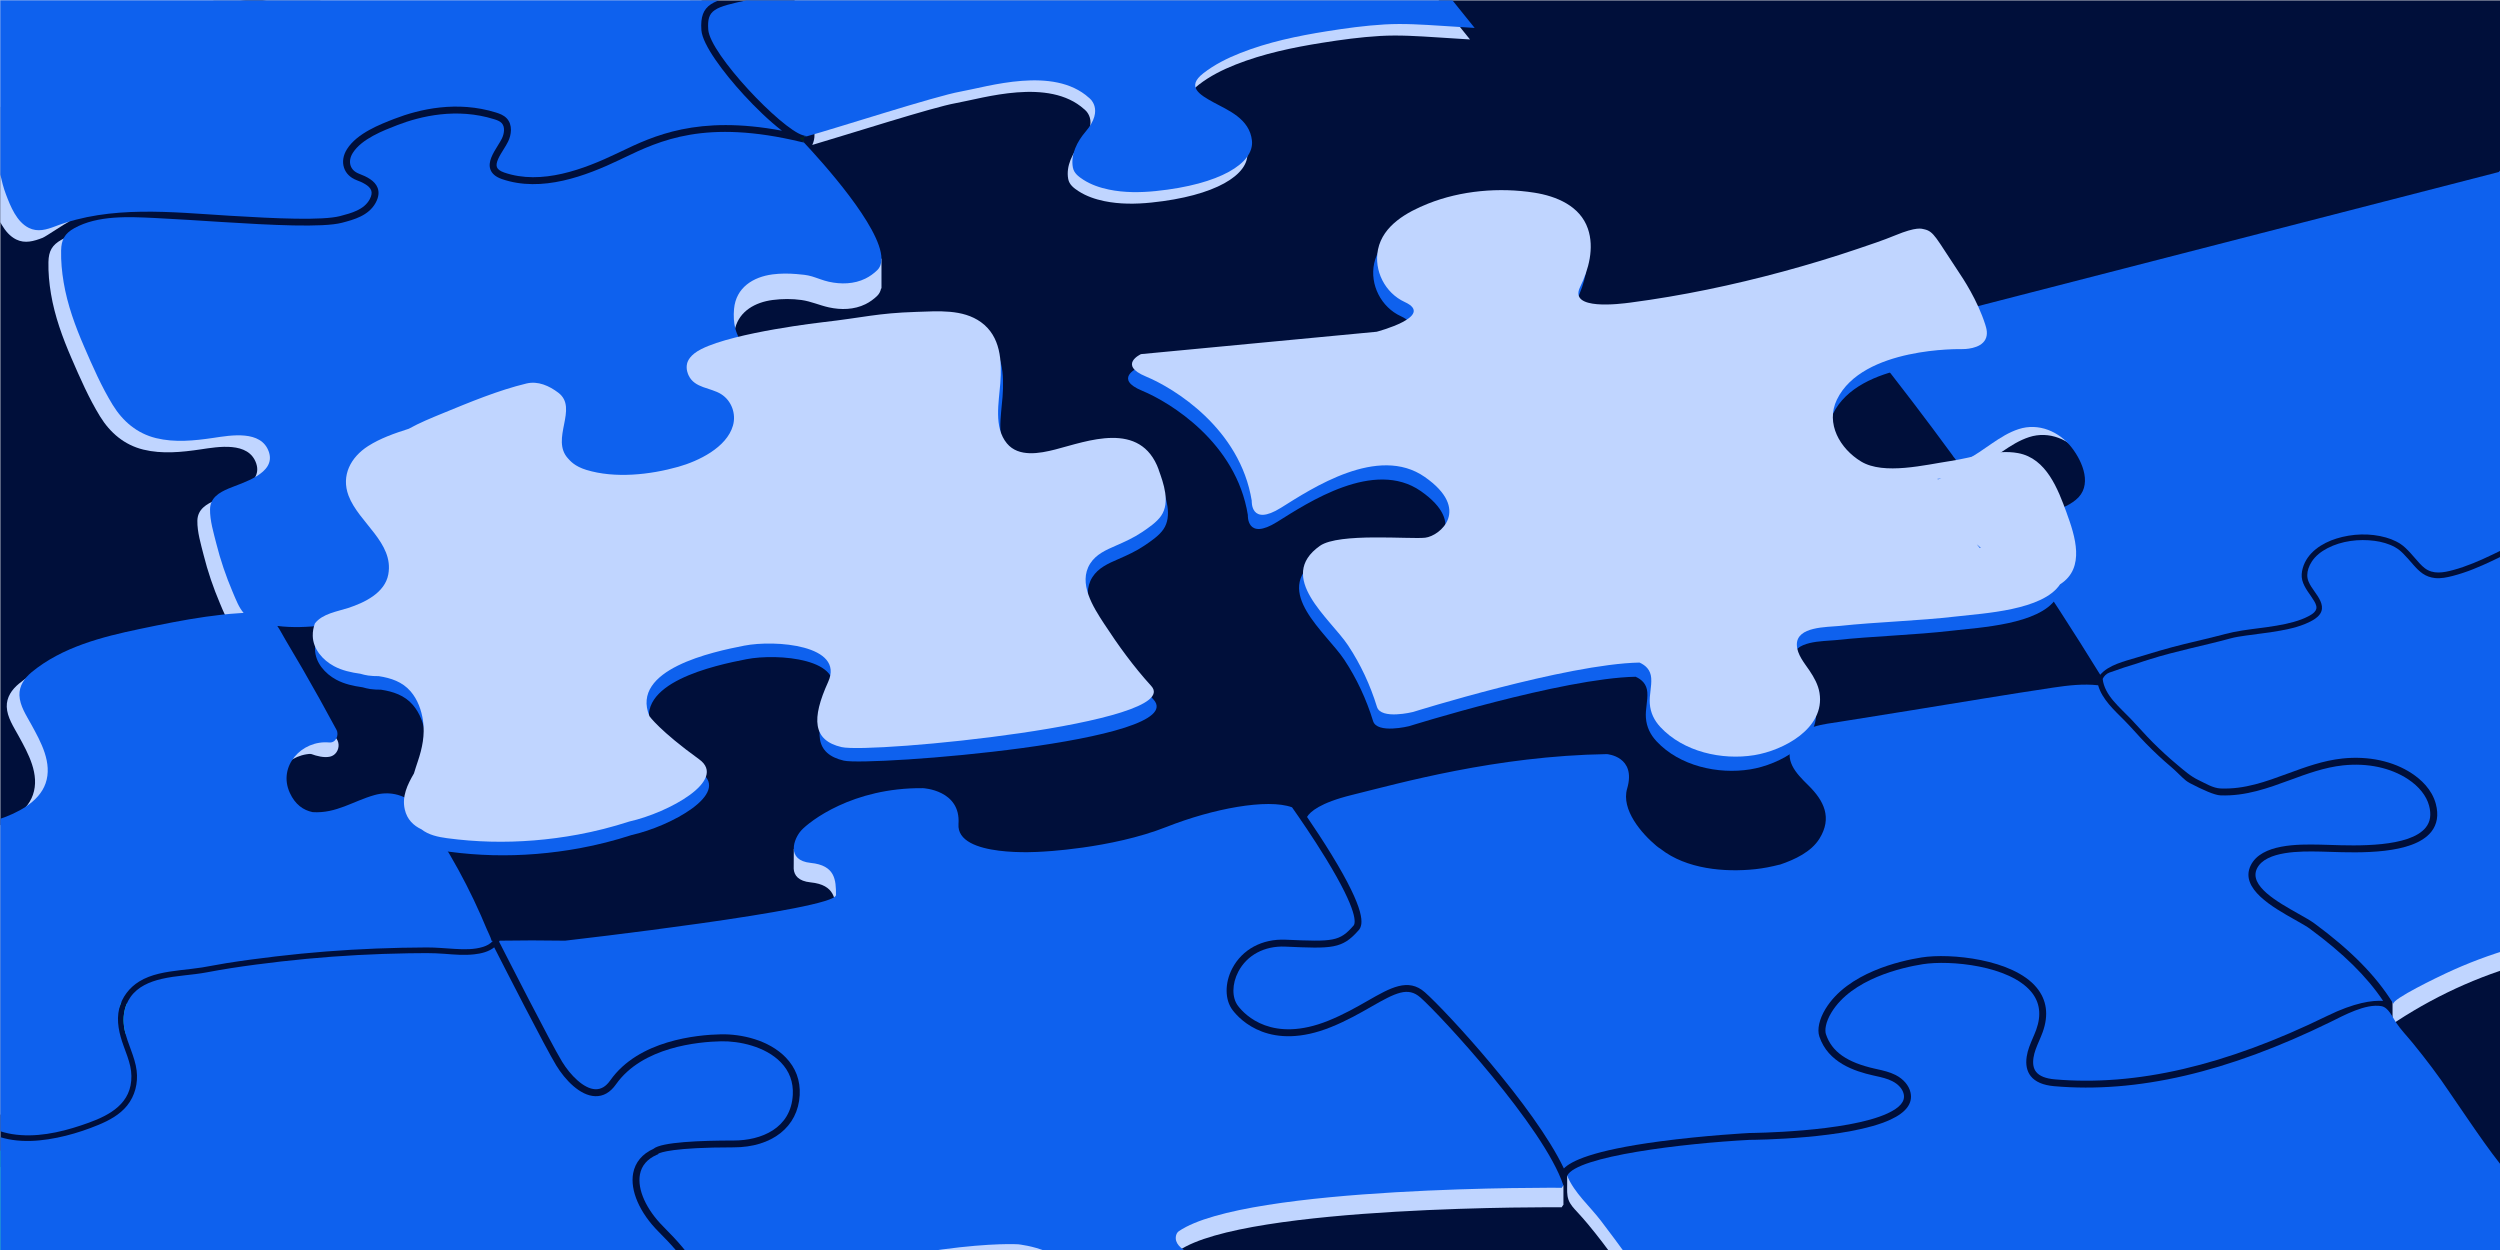
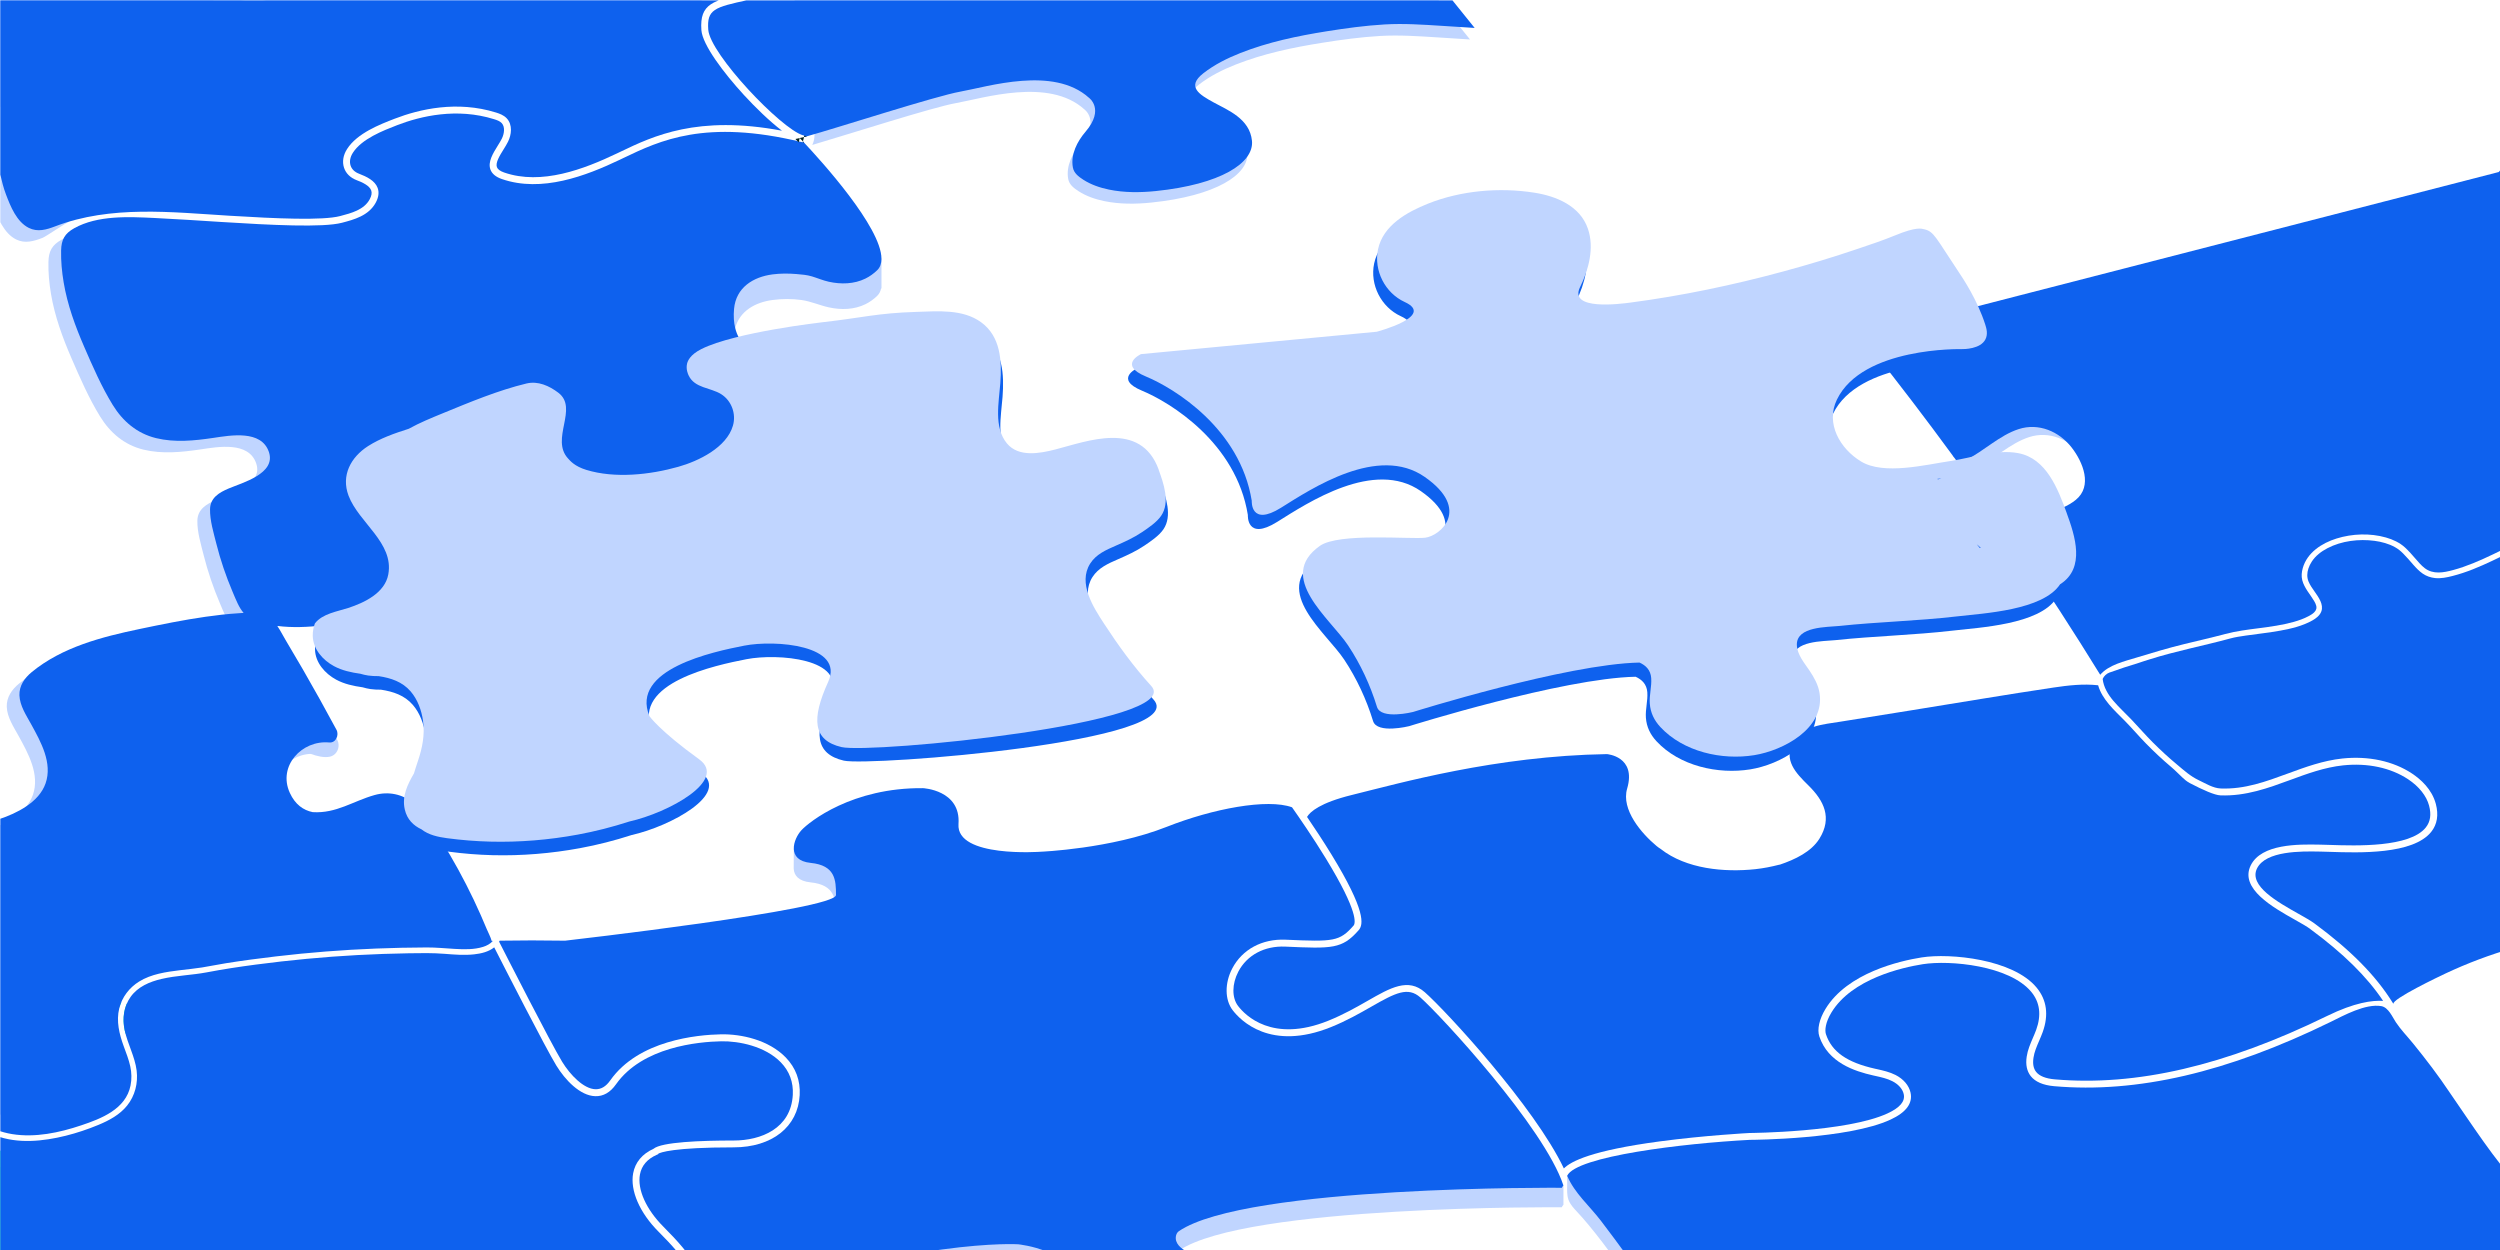
<svg xmlns="http://www.w3.org/2000/svg" viewBox="0 0 1868 934">
  <defs>
    <style>
      .cls-1 {
        fill: none;
      }

      .cls-2 {
        fill: #0e61ee;
      }

      .cls-3 {
        fill: #c0d5ff;
      }

      .cls-4 {
        fill: #000f3a;
      }

      .cls-5 {
        fill: #01e5a6;
      }

      .cls-6 {
        fill: #04221d;
      }

      .cls-7 {
        clip-path: url(#clippath);
      }
    </style>
    <clipPath id="clippath">
      <rect class="cls-1" x=".26" y=".28" width="1868" height="934" />
    </clipPath>
  </defs>
  <g id="Background">
-     <rect class="cls-4" x=".26" y=".28" width="1868" height="934" />
-   </g>
+     </g>
  <g id="Illustration">
    <g class="cls-7">
      <g>
        <path class="cls-3" d="M1947.95,386.07c.16-.66.33-1.32.48-1.98,1.41-6.26,2.67-13.21,3.21-20.26,11.67-23.13,14.71-50.58-2.87-71.27-.65-.77-1.33-1.49-2.02-2.19-.02-.17-.04-.33-.07-.5-1.14-8.49-2.73-16.87-5.05-25.13-2.89-10.26-6.69-20.35-11.29-30.04,1.64-2.06,2.25-4.92.64-7.91-8.31-15.42-17.21-30.66-24.88-46.41-3.77-7.74-5.87-16.07-8.88-24.1-2.79-7.41-6.16-14.58-10.1-21.44-.55-.95-1.2-1.68-1.92-2.23-.07-.23-.14-.46-.2-.7-.2.05-.41.1-.61.16-3.22-1.77-7.38-.38-9.53,2.45-48.49,12.49-96.97,24.97-145.46,37.46-68.21,17.56-136.42,35.13-204.63,52.69-38.49,9.91-76.99,19.82-115.48,29.74-5.82,1.5-6.51,8.14-3.23,12.25,20.79,26.12,41.02,52.68,60.74,79.61.37.67.82,1.29,1.36,1.84.66.91,1.34,1.81,2,2.72.48-.21.96-.42,1.44-.63,1.62.46,3.44.36,5.33-.58,13.44-6.72,24.88-18.36,39.27-23.02,14.9-4.83,30.31,1.78,39.63,13.85,8.43,10.91,15.74,28.71,3,39.06-12.08,9.81-29.41,10.2-42.73,17.97-.98.57-1.73,1.31-2.27,2.14-2.28,1.08-4.59,2.1-6.91,3.06,13.64,19.76,27,39.7,40.07,59.84,8.06,12.42,15.98,24.93,23.81,37.49.66-3.73,2.72-7.1,6.2-8.62,9.62-4.21,19.56-6.35,29.69-7.53,1.13-.69,2.25-1.39,3.35-2.12,1.45-.96,2.86-1.97,4.27-2.99.06-.05.11-.08.16-.12.55-.44,1.09-.89,1.62-1.34.41-.34.83-.66,1.26-.96,1.45-3.83,4.5-7.16,8.55-7.8,23.77-3.75,48.2.55,72.14-1.52,1.28-.11,2.57-.25,3.85-.39-.35.03,1.44-.19,2.29-.33,2.3-.39,4.58-.85,6.83-1.44,1.2-.32,2.4-.67,3.58-1.06.47-.16.91-.33,1.23-.47,1.39-.78,2.8-1.72,4.21-2.39.2-.22.51-.56.65-.61.02,0,.06-.03.09-.06.09-.17.2-.37.32-.56.15-.88.34-1.25.47-1.32.06-.18.11-.36.15-.53.03-.13.05-.18.07-.21,0-.16,0-.34-.01-.56-.01-.62,0-1.25-.01-1.87,0-.17-.07-.76-.13-1.22-.07-.31-.15-.66-.16-.72-.93-2.84-1.72-5.68-2.83-8.47-2.38-5.99-4.71-11.73-4.98-18.28-.33-8.11,3.04-15.45,8.21-21.5,10.39-12.16,27.57-15.66,42.83-16.03,15.42-.38,30.39,2.77,44.13,9.72,5.93,3,11.51,6.56,17.21,9.96,1.12.67,2.24,1.33,3.39,1.93.98.52,4.24,1.44.93.53.97.26,1.96.58,2.91.88.15.05.28.09.39.13.06,0,.11-.01.19-.02,1.35-.09,2.75-.02,4.11-.07.09,0,.15,0,.23,0,.8-.14,1.6-.28,2.39-.45,3.74-.78,7.37-1.91,11.02-3.03,8.35-2.56,16.89-4.55,25.33-6.79,16.45-4.36,32.85-9.14,47.46-18.09,8.22-5.04,16.02.17,18.55,7.2.15,0,.31-.02.46-.02,3.61-.02,7.13.7,10.46,2.03-.19-.35-.38-.71-.61-1.05-1.49-2.3-3.27-4.22-5.27-5.76ZM1423.89,265.79c2.56-.66,5.12-1.32,7.68-1.98-.17.87-.2,1.77-.07,2.67-.59,1.43-.75,3.06-.33,4.68.85,3.25,2.26,6.35,4.11,9.2-3.78-4.87-7.58-9.73-11.4-14.57Z" />
        <g>
          <path class="cls-3" d="M252.99,556.47c-.2-4.24-3.4-7.51-7.37-8.61-4.45-1.24-8.81.65-12.55,2.92-1.46.89-2.21,2.13-2.42,3.44-.9.71-1.59,1.67-1.88,2.73-.8,2.91.99,5.48,3.66,6.44,4.21,1.51,9.68,2.99,14.16,1.98,4.09-.93,6.59-4.83,6.4-8.89Z" />
          <path class="cls-3" d="M573.95,802.37c-11.64-12.04-31.29-16.01-44.59-15.75-11.33.22-33.6,1.99-53.05,11.37,2.44,2.31,3.98,5.53,3.98,9.27,0,6.82-6.02,13.44-13.09,13.09-.67-.06-1.34-.07-2.01-.05-.1.03-.27.07-.52.13-.48.16-.68.21-.61.15-.37.19-.74.36-1.1.58-2.79,1.66-2.58,1.58-5.01,3.84-4.24,3.95-8.07,8.33-12.66,11.9-5.6,4.36-13,5.51-18.51,0-3.18-3.18-4.63-8.8-3.33-13.39-6.86-4.45-13.02-11.81-17.3-18.82-7.3-11.96-33.22-62.49-43.54-82.71-.88,4.85-4.61,9.07-9.41,10.39-6.02,1.65-11.29-1.26-14.78-6.01-.52-.7-1-1.43-1.5-2.14-16.91-.23-33.82.02-50.73.38-23.38.5-46.74.65-70.1.77-7.62.75-15.23,1.58-22.83,2.49-.83,4.32-3.74,8.11-9.08,9.31-8.73,1.96-17.74,2.67-26.65,3.32-8.21.6-16.6,1.08-23.29,2.27-4.08.73-8.04,1.76-11.97,3.08-.18.06-.36.13-.53.2-.71.34-1.42.69-2.11,1.07-1.31.72-2.57,1.5-3.68,2.47-2.68,2.34-3.36,4.66-4.36,8.11-1.19,4.08-2.1,8.24-3.39,12.3-.94,2.95-2.7,5.35-4.97,7,3.66,16.81,4.24,34.14,4.24,51.86-.05,2.15-.52,4.02-1.29,5.63-.4,4.07-2.84,7.85-6.39,10.47-6.76,5-14.1,9.15-21.79,12.48-14.67,12.4-35.81,17.2-54.89,17.62-11.84.26-24.62-1.74-34.4-8.87-5.79-4.22-10.06-9.49-13.37-15.46-3.24-2.36-6.14-5.15-8.4-8.39-2.89-4.14-4.44-8.94-5.37-13.87-1.53-2.6-2.97-5.29-4.34-8.08-6.55-13.34-12.53-26.96-19.47-40.09-.8-.24-1.6-.47-2.4-.7-1.86-.52-3.71-1.02-5.52-1.68-7.54-2.78-12.21-7.64-15-13.66-70.82-7.94-132.24,23.29-132.24,23.29l-58.75,46.11v155.13c4.74-1.46,27.61-7.46,48.99,4.53,16.65,9.32,27.94,27.1,33.54,52.8l-2.52.55H60.58l-2.04-1.56c.08-.09,1.74-2.4.85-5.06-.75-2.21-3.51-5.38-12.41-7.95l-.18-.06c-1.01-.37-24.63-9.41-25.57-24.73-.58-9.66,7.93-19.14,25.28-28.18,54.26-28.26,121.51-21.49,136.65-2.1,10.96,14.03,4.47,25.02-.28,33.02-1.76,2.96-3.41,5.76-3.68,7.91l-.13,1.11c-.68,5.41-1.54,12.15,2.09,16.6,2.52,3.07,7.1,4.89,13.62,5.4,17.22,1.32,111.1-17.65,151.17-25.74,10.28-2.08,17.69-3.58,20.45-4.05,2.48-.44,8.28-1.16,16.28-2.14,18.85-2.34,50.39-6.22,77.46-11.32,43.2-8.13,49.33-14.48,49.96-16.85,4.32-16.12-7.32-31.87-27.51-52.06-13.64-13.64-20.86-29.74-19.14-42.42-1.55-2.11-2.42-4.62-2.12-7.29,2.04-18.25,13.45-30.61,31.04-35.55,12.02-3.38,25.49-3.78,37.89-2.74,7.87.66,15.63,2.69,23.43,3.92,1.17.18,2.34.32,3.5.53-3.75-.65,0,0,.98.11,2.21.25,4.43.46,6.65.58,2.27.13,4.55.19,6.83.1-.21-.37-.42-.74-.64-1.1-3.77-6.01-1.27-14.42,4.69-17.9,2.28-1.34,4.79-1.86,7.24-1.7.2-8.93-2.81-16.69-8.97-23.06Z" />
          <path class="cls-3" d="M592.55,116.48c-.67.31-1.36.59-2.08.83-9.21,2.96-19.82-1.95-28.31-5.25-.19-.07-1.01-.22-1.49-.38-.42-.02-.83-.03-1.25-.04-3.19-.01-6.04.42-9.11.97-8.06,1.44-16.15,2.71-24.2,4.2-17.93,3.32-35.65,7.69-53.3,12.28-30.86,8.03-58.6,28.42-91.92,24.6-12.87-1.48-27.12-6.2-32.68-19.07-4.84-11.2-.76-22.15,5.97-31.3-1.24.13-2.48.25-3.72.38-12.39,1.31-24.11,2.19-36.6,1.95-8.97-.17-18.23-.51-27.07,1.27-4.29.86-8.73,1.94-12.55,4.15-1.24.72-3.77,2.34-4.41,2.87-.72.6-1.36,1.29-2.03,1.95-.09.09-.17.15-.24.22,0,.01,0,.03.01.04,0,0,0,0,.01,0,0,0,0,0-.01,0,0,.01,0,.02,0,.04.08.33.04.49-.04.49.1.18.18.34.24.45.09.16.17.33.28.48.42.6.8,1.24,1.21,1.85.04.05.08.09.14.15,4.68,5.21,9.96,9.73,15.27,14.28,6.77,5.8,3.85,16.24-2.65,20.55.02-.01-1.3.95-1.78,1.28-.29.26-.69.61-.69.61-1.15,1.06-2.28,2.14-3.37,3.26-2.26,2.32-4.39,4.76-6.53,7.19-4.8,5.43-9.72,10.48-15.6,14.76-10.8,7.86-24.21,9.32-37.2,8.89-14.22-.47-28.45-2.49-42.47-4.8-30.12-4.95-60.37-11.94-90.89-5.89-6.45,1.28-13.07-1.46-15.58-7.64-7.63.9-15.07,3.21-21.91,7.02-7.13,3.97-9.62,8.55-9.8,16.61-.18,7.99.58,15.98,1.9,23.85,2.79,16.7,8.64,32.68,15.35,48.16,6.34,14.63,12.95,29.8,21.31,43.41,7.54,12.27,18.19,21.34,32.37,24.81,13.99,3.43,28.6,1.93,42.67-.15,12.97-1.92,36-6.19,41.66,10.5,5.49,16.2-19.88,22.98-30.04,27.28-7.13,3.02-13.79,6.92-13.94,15.54-.14,8.39,2.64,17.45,4.66,25.53,3.1,12.37,7.23,24.48,12.22,36.22,2.7,6.35,4.7,11.63,8.2,15.68-1.29.09-2.55.18-3.78.26-8.26.5-16.48,1.46-24.67,2.63-16.48,2.35-32.83,5.71-49.12,9.11-28.23,5.9-58.06,13.54-80.8,32.28-5.3,4.36-9.36,10.16-9.13,17.28.25,7.83,5.21,15.15,8.86,21.82,7.14,13.01,15.97,28.76,10.67,44.01-4.91,14.13-21.43,22.34-34.67,26.73-15.12,5.01-31.91,6.08-46.05-2.24-6.98-4.11-13.31,6.74-6.34,10.85.92.54,1.85,1.04,2.79,1.52-.06.51-.1,1.04-.09,1.6.62,34.95.5,69.91-.34,104.86,7.14,6.12,12.59,15.48,16.78,22.99,8.33,4.87,15.18,11.79,20.63,20.13,9.56,14.63,11.88,31.67,16.98,47.93.65.58,1.31,1.15,1.98,1.69.08.06,1.76,1.27,3.31,2.25,7.1,4.5,12.32,6.39,21.38,8.02.36.06,2.57.35,2.58.37.63.06,1.25.13,1.88.18,2.01.16,4.03.24,6.05.26,3.51.03,8.92-.29,11.15-.57,5.86-.74,14.1-2.87,21.02-5.4.38-.39.75-.78,1.14-1.18.03-.03.04-.04.07-.07.16-.22.31-.43.45-.66.59-.92,1.18-1.83,1.71-2.78.53-.94.99-1.91,1.46-2.87.16-.43.33-.85.47-1.28.64-2,1.23-4,1.69-6.05.29-1.3.49-2.61.74-3.92,0-.03,0-.04.01-.07.04-.34.08-.68.11-1.02.22-2.47.4-4.94.48-7.43.15-4.66.05-9.32-.16-13.97-2-5.46-3.89-10.97-5.24-16.63-2.37-9.95-3.39-20.87-.16-30.78,3.02-9.26,8.81-16.61,16.14-22.53.29-5.83,4.33-9.89,9.58-11.95,16.23-6.36,33.64-9.06,50.91-10.73,31.15-3,62.5-1.47,93.73-1.8,30.04-.32,60.08-1.53,90.13-1.44,4.02-8.17,17.21-11.84,23.36-1.59.47.79.95,1.57,1.42,2.36.32.08.63.2.95.31-.93-2.19-1.87-4.38-2.83-6.56-6.85-15.53-14.6-30.66-23.18-45.3-4.21-7.18-8.62-14.25-13.23-21.18-4.05-6.09-8.21-12.45-13.85-17.19-8.27-6.95-18.81-9.05-29.14-6.15-16.03,4.5-28.6,13.89-46.24,12.77-6.99-1.43-13.07-5.67-17.07-14.38-9.19-20.03,9-39.61,29.45-37.67,5,.48,7.48-5.61,5.42-9.45-8.17-15.22-16.56-30.31-25.2-45.27-4.24-7.33-8.53-14.63-12.88-21.89-1.95-3.25-3.84-7.06-6.15-10.47,2.07.26,4.16.44,6.24.58-5.21-3.94-6.37-11.26-3.34-17,3.33-6.3,11.95-8.08,17.9-4.69,1.2.68,2.39,1.37,3.61,2,.58.3,1.16.6,1.75.88,1.33.6,1.17.54-.47-.19.6.67,2.73.84,3.66,1.06.69.05,1.39.08,2.08.08,7.34.14,12.76,5.89,13.09,13.09.04.82-.03,1.63-.17,2.42,18.24-2.84,36.13-7.55,53.84-12.78,10.4-3.07,21.09-5.82,31.09-10.05,9.16-3.88,16.98-9.8,24.4-16.33,8.13-7.16,16-14.63,23.71-22.25,6.02-5.95,12.52-11.95,17.02-19.22l.98.49,135.42-6.94,42.26-110.18.05-.14s-25.42-.62-31-23.42c-.99-4.05-1.36-8.79-.85-14.36,1.47-15.85,14.19-23.83,28.86-25.73,5.86-.75,11.82-.73,17.7-.25,3.88.32,7.88.63,11.63,1.77,4.22,1.27,8.28,3.04,12.59,3.99,9.09,2.01,18.9,1.81,27.38-2.37,3.26-1.6,6.22-3.74,8.82-6.27,2.19-2.14,3.16-5.04,3.16-8.5v-.13c-.15-22.94-42.53-70.27-56.61-85.36ZM369.85,403.59c-6.85,6.83-13.85,13.5-21.01,20.01-6.05,5.51-12.2,11.01-19.28,15.16.32-2.32-.05-4.74-1.19-6.81-3.23-5.84-6.48-11.67-9.72-17.5.2-1.37.17-2.82-.08-4.31-3.73-21.63-11.28-42.17-19.67-62.35l83.76,41.4c-3.53,5.33-8.26,9.86-12.81,14.39Z" />
          <g>
            <path class="cls-3" d="M1012.63-77.01s-27.29-35.5-34.27-21.75c-3.98,7.83-4.27,16.84-7.74,24.85-5.5,12.7-25.61,18.58-37.8,12.91-7.85-3.66-15.03-11.75-20.37-18.44-6.52-8.18-10.56-18.04-10.53-28.58.05-13.69,4.39-27.22,19.04-29.87,11.63-2.1,22.99,2.14,33.95,5.43.89.26,1.71.64,2.39,1.26-2.48-9.81-7.14-20.4-14.03-27.88h-301.25c-22.04,18.21-157.11,35.19-211.86,41.41,1.27,2.44,2.51,4.91,3.76,7.38,7.36,14.47,18.47,25.36,31.13,35.36,5.05,3.99,10.39,7.55,15.08,11.97,4.11,3.88,8.14,7.84,12.36,11.59,5.03,4.47,7.43,6.68,13.4,9.9.5.27,1.01.51,1.52.76,1.43.39,3.5.49.85.5.43,0,.87.06,1.3.04-.16-.9.38-.59.67-.2.28-.28.46-.5.03.04.01.02.03.04.04.07.38-.4.96-1.04,1.34-1.47-1.03,1.13.9-1.38,1.25-1.94,1.41-2.27,2.67-4.64,4.04-6.93,4.14-6.91,9.26-12.42,15.8-17.12,13.26-9.54,29.87-9.39,42.49.98,10.59,8.69,16.57,22.85,19.41,35.94,2.5,11.51,5.52,26.33-4.25,35.46-7.66,7.16-18.41,5.76-28.01,5.75-2.58,0-5.13.15-7.71.33-.31.02-.51.03-.63.03-.18.06-.49.15-1.03.28-1.71.43-3.4.86-5.07,1.42-.26.09-.44.14-.55.18-.01,0-.02,0-.03.01-.56.26-1.11.54-1.65.85-.53.3-1.04.63-1.55.96-.34.36-1.04,1.12-1.4,1.48-.08.13-.14.24-.19.33-.2.65-.36,1.3-.52,1.96-.04.32-.08.79-.06,1.3.01.41.1,1.79.13,2.46.12.65.31,1.72.37,2,.61,2.68,1.48,5.27,2.43,7.84.06.16.35.88.54,1.33.14.31.3.67.31.7.56,1.15,1.08,2.31,1.65,3.45,3.05,6.13,6.22,12.43,10.4,17.88,1.02,1.33,4.02,4.62,5.97,6.53,1.13,1.1,2.29,2.18,3.48,3.22.81.72,1.64,1.42,2.48,2.11.02.01.72.51,1.09.79.59.3,1.9,1.02,2.19,1.17.93.49,1.87.96,2.81,1.43,2.36,1.17,4.75,2.3,7.11,3.46,5.85,2.89,11.52,5.96,16.6,10.1,5.08,4.14,8.83,9.67,9.04,16.41.09,2.84-.51,5.51-1.65,7.89,27.86-8.21,90.38-28.24,107.15-31.22,20.72-3.7,69.56-19.28,96.02,4.52,0,0,12.11,8.41-2.47,25.44-6.17,7.21-11.26,16.93-9.46,26.72.79,4.27,4.27,6.86,7.77,9.12,5.79,3.74,12.47,6,19.19,7.39,11.48,2.37,23.42,2.28,35.04,1.09,48.22-4.93,73.45-20.93,71.82-37.55-1.64-16.61-18.27-22.98-28.73-28.73-10.47-5.74-20.53-11.69-7.59-21.74,8.31-6.47,17.83-11.23,27.62-15.1,20.65-8.17,42.68-12.78,64.55-16.26,14.34-2.3,28.74-4.25,43.24-5.11,14.41-.84,28.53.14,42.88,1.05,8.13.52,16.28,1.05,24.42,1.56l-85.76-106.48Z" />
            <path class="cls-3" d="M564.76-16.81s-.01-.08-.02-.13c-.98-5.92-2.63-13.22-4.61-18.07-1.94-4.76-4.85-9.01-8.03-12.06-.06-.06-.1-.1-.15-.15-.02-.01-.03-.02-.05-.03-.49-.31-1.02-.6-1.5-.93-.04-.03-.2-.11-.37-.19-.32-.11-.74-.25-.74-.26,0-.02-.17-.06-.36-.11-.33-.03-.72-.08-.73-.09-.03-.02-.42,0-.75,0-.29.04-.59.09-.66.11-2.67.86-3.41,1.01-6.31,3.17-1.37,1.02-2.6,2.27-3.78,3.5-.37.39-.55.56-.64.63-.02.07-.13.27-.49.79-6.86,10.17-11.51,21.99-24.53,25.6-10.03,2.78-19.28-.64-27.55-5.85-3.66-.88-7.26-2.41-10.71-4.65-11.58-7.51-21.39-18.65-30.14-29.64-8.8-7-17.37-14.08-24.83-22.82-8.22-9.63-12.81-21.25-19.16-31.92-21.8,11.85-87.27,18.23-131.91,23.11-48.12,5.23-44.62,13.69-44.61,13.7.57.62,21.28,23.31,21.58,44.02.04,2.87-.65,5.5-1.92,7.89C233.9-6.07,203.77-.07,194.7.94c-10.49,1.16-55.98-3.21-48.7-25.08,7.3-21.86-6.7-30.91-6.7-30.91-29.17-15.45-111.39,6.7-132.98,13.7-21.58,7-81.36,13.13-81.36,13.13C-60.57-11.31-50.52,3.91-43.57,17.22c-5.45-.23-10.6,3.73-10.96,10.23-.3,5.36-.66,10.73-.96,16.09-1.14.81-2.32,1.54-3.37,2.2-8.84,5.6-18.04,10.91-22.27,21.04-3.76,9-2.02,19.46,3.84,27.15,6.52,8.55,16.77,11.58,27.21,10.56,7.75-.76,17.2-4.51,24.47-.32,6.7,3.85,10.26,11.65,12.41,18.73,3.11,10.24,4.35,20.96,8.17,31,3.42,8.98,7.98,20.48,17.09,25.01,6.65,3.31,13.29,1.28,19.77-1.2,2.43-.93,17.67-11.42,20.12-12.21-5.75-3.37-23.29.66-26.53-8.1-2.46-6.66,2.76-14.35,9.14-16.1,7.21-1.98,13.61,2.49,16.07,9.08.2.41.42.81.66,1.2.48.42,2.23,2.3-.15,0,.43.41.85.83,1.28,1.25.01,0,.03,0,.04,0-.01.01,0,.02,0,.04.02.02.04.04.06.06,1.21.24,1.42.33,1.25.33.26.08.52.16.76.23.05.02.09.03.14.04.7-.12,1.64.08,2.35.08,1.4,0,2.79-.11,4.18-.25-.87.04,3.56-.69,4.35-.86,4.04-.92,8.02-2.1,11.97-3.36,14.06-4.47,28.84-11.18,43.9-10.81,16.81.42,33.79,5.1,50.22,8.28,16.69,3.23,30.66,5.97,48.49,4.46.43-.04,3.19-.39,2.98-.33.52-.08,1.05-.17,1.57-.26,1.8-.33,3.59-.74,5.35-1.21,1.75-.47,3.45-1.08,5.17-1.63.2-.07.37-.12.52-.17.07-.03.13-.06.23-.11.91-.42,1.81-.85,2.69-1.31,1.79-.94,3.45-2.05,5.16-3.11.21-.13.37-.23.52-.32.73-.58,1.44-1.2,2.14-1.83,1.2-1.09,2.22-2.1,3.1-3.06-.77-1.05-1.39-2.2-1.83-3.43-.92-1.27-1.77-2.58-2.54-3.95-6.03-10.75-4.83-22.7,3.27-32,16.65-19.12,45.05-19.3,68.27-18.82,15.21.31,29.87-1.97,45.01-3.04,6-.42,12.56-.88,18.39.91,10.04,3.09,14.99,13.94,16.09,23.56.92,8.08-.75,18.07-4.68,26.81,10.94-.62,21.38-3.73,31.76-7.79,14.49-5.66,28.41-12.46,43.53-16.39,16.38-4.25,32.83-8.3,49.45-11.49,7.84-1.5,15.73-2.61,23.57-4.08,2.2-.41,4.43-.85,6.67-1.24-3.17-2.52-6.14-5.4-8.85-8.21-9.17-9.5-15.98-21.18-21.25-33.24-4.68-10.73-8.37-22.42-5.6-34.19,2.97-12.64,13.62-20.72,25.54-24.38,9.43-2.89,18.89-2.27,28.53-2.38-.03-.41-.06-.81-.11-1.22Z" />
          </g>
          <path class="cls-3" d="M564.83-22.88c-1.37-5.66-5.8-12.58-10.99-16.89-.17,0-.32-.02-.49-.02-.1,0-.2.01-.3.01-.02.01-.04.02-.06.03-.53.43-1.07.89-1.59,1.32-1.3,1.07-2.6,2.15-3.92,3.19-5.29,4.2-11.01,7.62-17.21,10-2.48,2.69-5.07,5.36-8,7.64-12.78,9.83-27.36,10.76-40,2.57-14.63-9.49-26.42-24.75-36.84-38.21-1.16-1.5-2.29-2.98-3.44-4.44-6.01-7.72-12.02-15.91-17.88-24.38-.49-.71-1.55-2.48-2.99-4.92l5.51-.83c.82,1.36,1.45,2.41,1.74,2.82,5.79,8.38,11.76,16.5,17.71,24.14.94,1.2,1.89,2.45,2.86,3.7-8.06-12.73-16.33-25.34-24.34-38.1-.55-.89-.98-1.78-1.3-2.66h-3.84c-3.32,0-6.23-1.25-8.45-3.27-18.25,13-87.96,19.76-134.77,24.87-8.01.87-14.58,1.83-20,2.83l-.15-.25c-5.14,0-23.88-7.77-24.47-8.01h-.01s0,18.29,0,18.29c-.13.53,0,.84,0,.84,0,0,14.4,15.58,19.67,32.79,1.15,3.72,1.86,7.52,1.92,11.24.28,21-38.5,28.86-49,30.04-10.49,1.16-55.98-3.21-48.7-25.07.59-1.77,1.03-3.44,1.36-5.05-1.4.53-2.97.84-4.75.84-15.94,0-16.57-23.67-2-25.67-.79-.69-1.31-1.03-1.31-1.03-29.17-15.46-111.39,6.7-132.98,13.69-10.98,3.57-31.87,6.91-49.73,9.32l-31.63-15.33v19.14C-32.5,20.92-22.46,50.76-19.87,69.06l-.18,1.38s-.01.04-.01.04v12.46c2.44-1.53,5.51-1.98,8.41-1.2,3.06-3.12,7.87-4.14,12.55-1.75,1.49.76,2.82,1.46,4.14,2.48,4.49,3.46,6.92,8.92,3.76,14.32-.43.73-.99,1.41-1.63,2.03,1.01,1.54,1.56,3.51,1.41,5.92-.06.96-.19,1.91-.35,2.85.25.87.52,1.75.8,2.63,1.08,3.35.07,6.79-2.06,9.31l50.55,35.13c1.93-2.19,4.64-3.63,7.58-3.33,2.24.23,4.48.33,6.72.35.41-.19.81-.39,1.23-.57,2.61-1.15,5.39-1.99,8.2-2.69,1.31-.57,2.74-.91,4.23-.99.22-.05.45-.1.68-.15,8.61-1.92,17.31-2.76,26.09-1.73,3.72.44,6.85,2,8.69,4.78,3.07.05,6.13.06,9.19,0,12.93-.28,26.85-1.43,38.87-6.65,5.21-2.26,11.19-1.6,14.32,3.76,2.26,3.87,1.67,10.09-1.9,13.15,10.54.33,21.07,1.28,31.63,1.33,7.02.02,14.06-.18,21.05-.87,4.74-.47,11.22-1.62,17.7-3.77.19-.06,1.36-.52,1.87-.71.13-.06.24-.12.27-.14,1.28-.64,2.51-1.32,3.74-2.06.37-.22.72-.46,1.08-.71.09-.09.18-.18.3-.31.2-.21.9-.99,1.38-1.51.23-.64,1.32-2.64.94-1.36.15-.48.34-1.05.47-1.45-.03-.24-.08-.45-.1-.53-7.37-5.81-15.57-13.52-15.57-22.39,0-1.79.33-3.62,1.08-5.51-3.45-3.08-5.31-7.97-4.09-13.08,3.1-13.08,14.66-21.69,26.36-26.8,22.63-9.88,50.27-13.64,74.83-11.03,12.73,1.36,27.06,5.31,37.64,12.65,8.47,5.87,13.46,15.86,12.64,26.22-.32,4.08-1.38,7.95-2.83,11.69,1.78.7,3.58,1.36,5.4,1.94,7.23,2.28,13.22,1.86,20.37-.63,17.69-6.16,35.12-12.95,53.35-17.47,27.03-6.71,54.84-12.68,82.73-16.35-12.15-13.52-24.63-29.93-28.43-40.98-5.88-8.93-10.57-18.55-13.25-29.21-1.81-7.21,2.35-13.47,9.02-15.88,7.91-2.86,15.96-5.39,23.81-8.44,3.42-1.33,5.31-2.11,9.13-4.14,1.74-.91,3.38-1.96,5.07-2.95,2.29-1.37.41.18,2.66-2.02.46-.46,1.99-2.27,2.1-2.27.36-.62.79-1.38.96-1.65.07-.23.14-.47.17-.62,0-.31,0-.62.01-.62-.05-.89-.18-2.06-.07-1.8Z" />
          <path class="cls-3" d="M653.58,195.14c-12.17-25.19-42.73-58.76-52.78-69.45-.3-.31-.59-.62-.84-.89l-.18.67s-.12-.01-.17-.03c-.09-.02-.2-.05-.3-.07-.16-.04-.3-.07-.45-.1-28.97-7.02-51.76-8.56-70.46-7.05-11.15,2.19-22.38,4.31-33.53,6.73-11.05,3.62-20.42,8.1-29.12,12.27l-2.53,1.22c-25.49,12.17-58.55,24.79-88.28,14.46-4.53-1.57-7.4-3.99-8.53-7.17-.74-2.08-.66-4.26-.1-6.47-1.64-1.2-3.05-2.76-4.06-4.54-4.2-3.1-6.64-7.86-5.05-13.64.25-.92.65-1.82,1.15-2.69-13.79-1.89-27.7-2.83-41.63-3.26-.59,1.76-1.6,3.44-3.12,4.93-9.39,9.24-21.29,9.03-33.6,9.19-.18,0-.37.01-.57.01,1.49,1.71,2.78,3.41,3.71,4.77,4.69,6.89,5.66,15.67,3.04,23.55-4.8,14.34-18.19,22.25-32.11,25.97-25.72,6.86-52,2.88-78.12,2.73-11.22-.06-14.86-11.83-10.94-19.46-21.42,5.84-44.59,5.51-66.77,3-5.15,1.01-10.35,1.86-15.56,2.36l3.05,2.12v7.5l165.81,148.44,151.05,74.66,135.42-6.94,42.32-110.31v-19.02s-.03.02-.05.02c-.73.37-1.51.65-2.32.8-3.74.66-6.76.53-10.52-.27-5.39-1.17-9.51-5.04-10.87-10.18l-8.28-3.31c-.04-1.84.01-3.77.2-5.82.16-1.67.44-3.27.85-4.77,3.33-12.67,14.87-19.23,27.96-20.95,7.16-.93,14.47-.98,21.62.02,7.11,1.02,13.47,3.97,20.42,5.5,9.09,2,18.88,1.78,27.35-2.39,3.25-1.6,6.21-3.75,8.79-6.27,1.52-1.5,2.45-3.36,2.87-5.52l.29.14v-22.38l-5.07,1.92Z" />
          <path class="cls-3" d="M2030.94,943.92c0-.09-.01-.17-.01-.26-1.27-11.64-4.74-23.84-11.13-33.73-17.09-26.46-46.82-36.72-59.6-32.85-12.78,3.87-10.84,11.15-11,28.54-.14,17.39-14.55,17.65-14.55,17.65-37.67,10.87-70.29-43.1-104.08-92.05-8.57-12.85-17.98-25.19-27.73-37.17-4.22-5.19-9.09-10.16-12.75-15.7-2.12-3.2-4.51-8.62-8.2-10.97-1.47,1.28-3.11,2.41-4.92,3.33-6.93,3.52-13.94,2.92-19.31-.31-.7.28-1.38.58-2.07.88-8.7,4.87-17.8,9.01-27.07,12.95-13.81,6.4-27.32,12.08-40.54,17.05-10.3,4.45-20.59,8.96-30.97,13.26-21.47,8.89-43.49,16.71-66.63,19.87-25.92,3.54-50.3.81-74.45-9.4-6.12-2.58-9.17-9.2-9.4-15.79-3.63-3.64-5.94-8.65-5.91-13.79.03-5.81.26-11.62.31-17.44.01-2.81,0-5.63-.12-8.44-.06-1.65-.21-3.32-.32-4.97-.01-.23-.06-.56-.12-.89-.52-2.47-1.15-4.84-1.78-7.27-.03-.12-.04-.21-.09-.32-.74-.81-1.33-2.34-1.87-3.29-.63-1.08-.75-1.19-.68-.94.03.06.06.18.12.3.12.14.22.27.26.39.45,1.11-.01.21-.26-.39-.3-.34-.75-.74-1.08-1.01-.43-.3-.9-.63-1.38-.94-2.89-.49-5.78-1.3-8.69-1.94-.65-.05-3.9-.54-4.79-.63-2.38-.21-4.74-.37-7.11-.5-9.97-.54-19.96-.53-29.92-.14-4.45.17-8.89.41-13.32.77-1.88.16-3.76.36-5.63.54-.1.01-.19.01-.28.03-.06.01-.1.03-.17.04-2.74.61-5.36,1.39-8.04,2.17-.26.08-.8.28-1.21.45-.74.34-1.46.67-2.17,1.03-2.4,1.23-4.71,2.59-6.96,4.09-.17.12-.88.62-1.45,1.02-.71.61-2.49,2.08-2.52,2.08-2.01,1.82-3.87,3.77-5.64,5.82.35-.28-2.26,3.23-2.76,4.08-.59,1.02-1.12,2.08-1.69,3.11-.09.18-.17.31-.26.46-.03.13-.06.31-.16.59-.3.97-1.41,6.75-1.41,5.2-.06,1.37-.03,2.71,0,4.08.17.63.34,1.28.49,1.91.46.13.94.26,1.41.36.19.01.4.03.68.04.85.04,1.7.14,2.54.19,4.04.25,8.11.19,12.15.19,9.51.01,19.21.37,28.41,2.92,15.38,4.25,19.84,27.73,4.63,35.4-2.3,1.16-4.58,2.35-6.86,3.56,2.98,11.27-3.95,23.66-13.09,31.33-10.11,8.51-23.19,12.96-35.82,16.15-26.61,6.74-55.06,10.19-82.41,11.3-34.12,1.38-68.25-.96-102.37-1.1-.4.5-.83.99-1.3,1.46-3.9,3.91-9.37,5.77-14.73,5.51l2.22-8.46-14.39-4.8v6.52c0,3.78-.32,7.8.99,11.43,1.28,3.55,3.95,6.35,6.47,9.05,2.71,2.9,5.34,5.91,7.89,8.95,7.45,8.91,14.39,18.18,21.29,27.52,12.9,17.51,25.48,35.26,38.03,53.02,6.8,9.62,13.49,19.35,20.41,28.89,4.82,6.64,9.15,10.68,14.19,14.14h30.21c2.44-1.96,3.86-4,4.56-5.01,2.65-3.82,4.21-8.25,4.8-12.84.7-5.34-.53-10.79.81-16.09,1.28-5.01,4.18-9.49,8.53-12.35,12.03-7.93,28.67-5.6,41.63-1.48,12.34,3.9,23.08,11.53,31.47,21.31,3.77,4.41,7.11,9.22,9.98,14.27,1.6,2.84,2.88,5.96,4.11,9,.28.68.54,1.37.77,2.05.12.34.32.79.28,1.15h586.42c-9.59-11.59-20.13-26.36-24.21-34.38-4.53-8.92,5.19-13.4,12.19-15.59,5.62-1.76,11.37-1.6,17.21-1.99,4.94-.34,12.16-.7,15.71-4.66,3.01-3.33,4.36-8.11,5.27-12.39.85-4.01,1.36-8.1,1.41-12.2.02-1.42.03-2.85.05-4.27l.12-10.07-.63,1.42Z" />
          <path class="cls-5" d="M90.62,748.82l-1.45-.37v4.7c.38-1.49.86-2.93,1.45-4.33Z" />
          <path class="cls-5" d="M581.12,827.55c-.27-.91-.59-1.81-.92-2.7.85,2.33-.7-1.09-1.28-2.12-.21-.37-.36-.63-.5-.85-.21-.25-.41-.5-.63-.74-1.16-1.23-2.3-2.45-3.54-3.6-.44-.41-1.99-1.68-2.72-2.3-.84-.56-2.55-1.75-3.07-2.08-3.4-2.19-6.95-4.13-10.59-5.9-1.32-.64-2.66-1.26-4.01-1.86-.02.03-2.65-1.03-3.52-1.35-6.9-2.55-13.98-4.62-21.17-6.16-1.85-.4-3.7-.76-5.57-1.08-.88-.15-1.77-.26-2.64-.43-2.25-.42,2.1.33,1.99.26-2.02-1.35-8.6-.52-10.69-.45-2.58.1-4.03.16-5.4.32-11.09,2.66-22.82,7.07-32.78,14.27.39,1.47.65,3.02.72,4.65.45,10.06-9.23,19.93-19.36,19.36-3.44-.19-6.72-.63-9.86-1.28-.18,0-.35.03-.53.03-2.15.84-4.44,1.31-6.76,1.25-13.02-.32-25.24-5.84-31.01-18.16-1.56-3.33-2.31-6.57-2.35-9.64-17.55-21.46-28.8-51.08-41.94-73.24-2.95-4.98-3.26-10.91-1.45-16.12-155.21,3.72-254.69,30.64-254.69,30.64,0,0-3.03,1.09-6.56,3.01l-5.54-1.41c-2.67,6.17-3.02,13.1-1.61,19.8.17.79.36,1.57.56,2.36,9.3,11.13,24.5,24.42,27.44,45.86,3.23,23.51-40.56,44.71-89.89,45.17-37.02.35-49.11-8.92-53.62-27.78-.41-.52-.81-1.04-1.19-1.58-4.31-6.17-5.65-13.84-6.38-21.18-.91-9.13-.5-20.29-4.57-28.79-5.47-6.66-11.23-7.79-11.23-7.79-82.52-23.06-162.26,17.52-162.26,17.52l-58.75,46.11v128.21c.67-.11,1.35-.19,2.03-.24,45.67-3.04,87.83,23.05,104.41,65.66.62,1.59.9,3.22.94,4.86H37.11c-4.77-1.98-9.25-4.5-12.9-8.3-22.18-23.14,7.31-54.37,27.8-65.38,24.18-12.99,53.46-17.51,80.5-20.05,27.12-2.55,59.7-7.53,80.7,14.41,17.2,17.97,17.28,42.83,6.15,62.35,18.98-.99,37.79-2.94,55.36-5.79,24.2-3.92,48.15-9.26,71.92-15.24,22.51-5.66,44.77-12.85,67.47-17.72,17.61-3.78,35.66-5.64,52.99-10.71,2.39-.7,4.76-1.46,7.1-2.3.99-.36,1.97-.74,2.95-1.11h0c3.66-1.78,7.24-3.59,10.64-5.84.22-.14,1.35-.95,2.04-1.44-9.74-9.15-16.8-20.93-20.37-34.23-4.94-18.43-5.62-41.53-.42-59.99,4.43-15.71,15.49-27.35,31.25-31.85,12.87-3.68,27.2-3.27,40.47-3,5.36.11,10.71.27,16.07.21,3.06-.03,6.12-.12,9.17-.3,1.22-.08,2.45-.16,3.67-.28.21-.02.87-.08,1.55-.14-1.77.14,2.5-.42,3.33-.6,1.29-.27,2.58-.57,3.84-.93.99-.28,1.98-.7,2.97-.99.01-.02.02-.03.04-.02,0,0,.01,0,.02-.01-.1-.42-.2-.85-.33-1.27Z" />
          <path class="cls-3" d="M1168.18,885.77l-16.05-3.02c-4.22-4.9-6.21-11.91-4.23-18,.16-.5.3-1,.45-1.5-10.49-15.77-23.54-32.6-36.42-48.07-21.71-18.82-43.83-33.51-65.75-53.2-.07-.06-.12-.13-.18-.19-8.21,5.19-16.12,10.87-24.11,16.39-18.39,12.7-38.39,26.7-61.06,29.75-11.42,1.53-23.3-.21-32.9-6.99-12.21-8.63-19.44-21.94-23.54-36.1-4.11-14.2-3.94-29.38,3.04-42.64.01-.03.03-.05.05-.08,1.75-9.54,8.62-17.94,19.18-21.17,2.26-.69,4.6-1.17,6.97-1.49,1.36-.62,2.73-1.22,4.11-1.78,19.77-7.98,42.18-8.71,63.36-8.77.05-1.72.1-3.45.11-5.18.02-3.33-.06-6.66-.36-9.97-1.94-3.6-4.2-7.6-6.82-12.03-.92-.59-1.83-1.18-2.75-1.76-6.43-3.98-12.81-8.14-17.97-13.74-5.66-6.14-7.15-15.01-3.65-22.23-1.65-2.4-3.14-4.52-4.36-6.25-18.38-6.67-59.09.96-93.72,14.64-41.65,16.45-93.92,18.56-93.92,18.56,0,0-63.41,4.78-61.57-20.69,1.86-25.47-26.53-26.8-26.53-26.8-51.37-.51-83.07,23.6-90.27,30.85l-6.16.1-.07,13.15c-.03.5-.03,1,0,1.49,0,0,0,.09,0,.09.3,4.94,3.57,9.26,12.6,10.16,18.43,1.85,18.9,12.91,18.9,23.97s-202.38,34.15-202.38,34.15c-8.13-.13-16.14-.2-24.03-.2,9.38,16.42,16.65,33.98,26.45,50.18,2.7,4.47,5.58,8.81,8.69,13,.09.1.18.2.3.34.22.25.44.51.65.76,4.95-2.22,9.89-4.44,14.88-6.58,11.57-4.97,23.25-9.84,35.44-13.1,20.73-5.55,40.89-5.11,61.53.3,32.59,8.55,71.06,28.04,74.2,65.79,2.77,33.35-33.07,41.83-59.27,42.8-4.06.74-8.38,1.13-12.94,1.13-18.91,0-31.54.67-39.98,1.52-.17.19-.35.36-.53.52-.21.4-.41.83-.59,1.19,0,.03,0,.04-.02.07-.15.62-.39,1.24-.56,1.86-.45,1.58-.73,3.18-1.09,4.78,0,.02,0,.05-.01.07-.11,1.61-.16,1.82-.16,1.5-.01.15-.03.3-.04.45-.14,2.11-.27,4.22-.35,6.33-.16,4.45-.18,8.9.06,13.35.11,1.99.35,3.98.48,5.97-.28-4.27.21,1.11.43,2.23.7,3.54,1.73,6.93,2.9,10.32-.56-1.75,1.31,2.69,1.79,3.53.26.46,1.55,2.44,2.05,3.28.33.42.7.89.82,1.01.72.78,1.44,1.56,2.2,2.31.62.62,2.82,2.43,2.8,2.51,3.1,2.15,6.41,3.94,9.82,5.54,9.49,4.43,11.89,18.1,6.95,26.49-.95,1.62-1.96,3.17-3,4.69l-7.47,2.31.96,7.58c-.09,2.3-.43,4.62-1.05,6.96,0,.03,8.15,2.29,8.15,2.29,151.62-51.23,228.1-46.22,228.1-46.22,0,0,45.16,4.75,33.51,29.46-.51,1.08-1.05,2.32-1.58,3.64,0,0-2.95-1.43-2.95-1.43-.04,3.09-.09,6.18-.13,9.27-.08,5.22-.91,10.81,3.31,14.74,9.05,8.43,22.03,8.89,33.66,9.83,14.87,1.21,30.31.49,44.84-3.04,9.5-2.31,19.51-5.24,27.17-11.6,5.48-4.55,8.91-10.83,9.03-18.02.09-5.16-.1-10.34-.14-15.5l-3.73,1.71c-.34-.64-.7-1.27-1.07-1.88-.89-1.47-2.98-5.77-4.74-6.43-28.94-10.86-17.1-20.54-17.1-20.54,50.27-34.3,286.12-32.42,286.12-32.42.28-.58.7-1.17,1.18-1.78l.1.03v-14.54Z" />
-           <path class="cls-3" d="M2144.58,674.7v-96.2c-128.98,23.86-132.03-19.51-132.03-19.51l-85.85-64.01-300.74,70.57c.09.1.16.22.22.34.45.93.82,1.91,1.19,2.88.08.08.17.16.25.24.45.44.63,1.04.59,1.62.47.54.93,1.09,1.38,1.65,10.19,4.8,19.81,4.18,31.27,1.59,15.06-3.39,29.58-8.34,44.97-10.24,23.14-2.87,47.56-2.7,70.59.86,22.29,3.44,45.06,14.93,53.21,37.41,7.11,19.62-6.46,36.97-23.73,44.76-15.74,7.1-32.6,10.41-49.68,12.31-12.72,1.41-25.7-.2-38.47-.12-3.73.02-7.47.13-11.19.44-.2.02-.41.04-.61.06-.55.22-1.31.34-2.08.44.81,1.34,1.65,2.65,2.58,3.92.78,1.07.73,1-.14-.23.61.73,1.24,1.45,1.88,2.16,1.08,1.2,2.18,2.37,3.32,3.52,1.85,1.87,3.78,3.66,5.76,5.41,4.68,4.15,8.31,6.93,11.74,9.49,8.65,6.47,17.41,12.79,25.78,19.64,1.38,1.07,2.78,2.14,4.16,3.21,1.3,1.01,2.61,2.02,3.9,3.04,3.2,2.53,6.36,5.11,9.4,7.83,2.86,2.56,5.72,5.33,8.3,8.33,1.31,1.25,2.45,2.69,3.38,4.32,2.21,3.14,4.05,6.52,5.22,10.16l-1.44,8.54v10.72c-.36.72-.75,1.43-1.18,2.11.36.57.74,1.13,1.09,1.7.22.35.43.7.63,1.05.26-.18.52-.36.76-.52,1.21-.81,2.14-1.34,2.14-1.34,31.91-20.78,67.21-36.41,104.24-45.41,23.88-5.8,48.91-10.06,73.55-7.62,15.76,1.56,42.28,7.83,46.81,25.99,2,8.02-3.03,12.35-1.14,24.46.74,4.77,2.14,8.21,2.54,9.09,4.39,9.62,13.05,16.68,21.99,21.9,4.28,2.5,8.77,4.65,13.35,6.55,46.57,19.29,75.31-3.52,83.85-14.1,3.9-4.83,7.36-13.39,7.35-22.12l.08-.03v-13.28l-2.59,1.56c-2.81-5.95-8.22-11.14-17.45-14.18-27.64-9.09-34.69-17.62-34.69-17.62-18-31.16,55.54-43.35,55.54-43.35Z" />
          <path class="cls-2" d="M600.81,106.55c-.3-.31-.59-.62-.84-.89l-.18.67s-.12-.01-.17-.03c-.09-.02-.2-.05-.3-.07-.16-.04-.3-.07-.45-.1-71.82-17.41-105.78-1.13-133.11,11.96l-2.53,1.22c-25.49,12.17-58.55,24.79-88.28,14.46-4.53-1.57-7.4-3.99-8.53-7.17-2.01-5.66,1.97-12.05,5.46-17.7,1.19-1.92,2.31-3.71,3.1-5.32,1.86-3.78,2.53-8.85-.17-11.66-1.39-1.46-3.57-2.22-5.71-2.88-27.76-8.66-54.66-2.35-72.33,4.48-10.53,4.08-26.47,10.23-33.11,20.65-2.06,3.22-2.67,6.64-1.7,9.57.9,2.73,3.07,4.83,6.28,6.05,5.75,2.2,11.9,5.16,13.94,10.64,1.21,3.28.73,6.96-1.41,10.95-5.29,9.83-16.4,12.74-25.31,15.08-14.16,3.71-52.61,1.75-89.89-.59-16.67-1.03-33.33-2.2-50.01-2.99-19.51-.92-42.52-2.14-60.1,7.64-7.13,3.97-9.62,8.55-9.8,16.61-.18,7.99.58,15.98,1.9,23.85,2.79,16.7,8.64,32.68,15.35,48.16,6.34,14.63,12.95,29.8,21.31,43.41,7.54,12.27,18.19,21.34,32.37,24.81,13.99,3.43,28.6,1.93,42.67-.15,12.97-1.92,36-6.19,41.66,10.5,5.49,16.2-19.88,22.98-30.04,27.28-7.13,3.02-13.79,6.92-13.94,15.54-.14,8.39,2.64,17.45,4.66,25.53,3.1,12.37,7.23,24.48,12.22,36.22,2.7,6.35,4.7,11.63,8.2,15.68-1.29.09-2.55.18-3.78.26-8.26.5-16.48,1.46-24.67,2.63-16.48,2.35-32.83,5.71-49.12,9.11-28.23,5.9-58.06,13.54-80.8,32.28-5.3,4.36-9.36,10.16-9.13,17.28.25,7.83,5.21,15.15,8.86,21.82,7.14,13.01,15.97,28.76,10.67,44.01-4.91,14.13-21.43,22.34-34.67,26.73-15.12,5.01-31.91,6.08-46.05-2.24-6.98-4.11-13.31,6.74-6.34,10.85.92.54,1.85,1.04,2.79,1.52-.06.51-.1,1.04-.09,1.6.69,39.03.47,78.07-.66,117.09,0,.15,0,.3.01.46-2.96,2.55-3.96,6.65-3.4,10.82.4,2.91,1.36,5.43,2.67,7.7-80.33-19.53-156.23,19.08-156.23,19.08l-58.75,46.11v155.13c4.74-1.46,27.61-7.46,48.99,4.53,16.65,9.32,27.94,27.1,33.54,52.8l-2.52.55H70.06l-2.04-1.56c.08-.09,1.74-2.4.85-5.06-.75-2.21-3.51-5.38-12.41-7.95l-.18-.06c-1.01-.37-24.63-9.41-25.57-24.73-.58-9.66,7.93-19.14,25.28-28.18,54.26-28.26,121.51-21.49,136.65-2.1,10.96,14.03,4.47,25.02-.28,33.02-1.76,2.96-3.41,5.76-3.68,7.91l-.13,1.11c-.68,5.41-1.54,12.15,2.09,16.6,2.52,3.07,7.1,4.89,13.62,5.4,17.22,1.32,111.1-17.65,151.17-25.74,10.28-2.08,17.69-3.58,20.45-4.05,2.48-.44,8.28-1.16,16.28-2.14,18.85-2.34,50.39-6.22,77.46-11.32,43.2-8.13,49.33-14.48,49.96-16.85,4.32-16.12-7.32-31.87-27.51-52.06-14.11-14.11-21.38-30.85-18.96-43.71,1.52-8.12,6.79-14.42,15.22-18.24,5.94-5.06,35.32-6.17,59.84-6.17,20.5,0,42.87-8.97,44.22-34.15.5-9.44-2.5-17.6-8.93-24.24-11.64-12.04-31.29-16.01-44.59-15.75-17.05.34-58.85,4.14-78.61,32.17-4.27,6.07-9.5,9.05-15.53,8.84-11.31-.36-22.44-12.1-29.07-22.95-8.12-13.3-39.28-74.32-46.38-88.27-4.13,3.33-9.69,4.66-14.94,5.23-7.32.81-14.74.21-22.06-.38-8.98-.72-17.93-.56-26.94-.41-12.74.21-25.48.65-38.2,1.33-25.42,1.37-50.74,3.8-75.97,7.12-12.25,1.61-24.44,3.46-36.57,5.78-11.22,2.14-22.73,2.33-33.87,4.94-8.89,2.08-17.71,5.76-23.16,13.45-5.15,7.27-6.22,16.22-4.41,24.81,2.17,10.33,7.64,19.68,8.95,30.23,1.15,9.3-1.23,18.84-7.13,26.16-5.54,6.87-13.44,11.1-21.46,14.42-7.92,3.28-16.07,6.03-24.39,8.1-16.88,4.2-35.87,6.2-52.48-.17-7.73-2.96-15.39-7.84-20.19-14.72-4.31-6.17-5.65-13.84-6.38-21.18-1.33-13.32.16-30.95-13.57-38.37-2.38-1.28-.26-4.9,2.11-3.62,3.23,1.74,6.01,4.11,8.2,7.06,4.31,5.81,5.58,13.21,6.29,20.23.74,7.37.73,14.86,2.27,22.13.72,3.41,1.78,6.75,3.53,9.78,1.9,3.29,4.65,5.97,7.62,8.31,6.5,5.11,14.43,8.01,22.54,9.32,17.19,2.79,35.23-1.05,51.52-6.51,15.18-5.09,33.4-12.13,36.95-29.75.96-4.75.84-9.67-.2-14.39-1.13-5.14-3.08-10.04-4.88-14.97-3.32-9.13-5.74-18.76-3.33-28.43,2.07-8.33,7.53-15.41,14.79-19.92,9.05-5.62,20.17-7.22,30.54-8.49,5.51-.67,11.05-1.19,16.53-2.06,6.04-.96,12.04-2.24,18.09-3.2,12.26-1.96,24.58-3.56,36.91-5.03,24.93-2.96,49.98-4.9,75.07-5.9,12.58-.5,25.17-.77,37.76-.82,7-.03,13.9.68,20.88,1.08,7.05.4,14.5.63,21.31-1.52,2.74-.87,5.27-2.2,7.17-4.34.02-.03.05-.06.07-.09-.32-.02-.62-.04-.88-.05-.83-3.02-2.55-6.12-3.67-8.8-1.44-3.46-2.9-6.9-4.42-10.33-6.85-15.53-14.6-30.66-23.18-45.3-4.21-7.18-8.62-14.25-13.23-21.18-4.05-6.09-8.21-12.45-13.85-17.19-8.27-6.95-18.81-9.05-29.14-6.15-16.03,4.5-28.6,13.89-46.24,12.77-6.99-1.43-13.07-5.67-17.07-14.38-9.19-20.03,9-39.61,29.45-37.67,5,.48,7.48-5.61,5.42-9.45-8.17-15.22-16.56-30.31-25.2-45.27-4.24-7.33-8.53-14.63-12.88-21.89-1.95-3.25-3.84-7.06-6.15-10.47,11.28,1.43,22.75.9,34.12-.39,21.81-2.48,43.07-7.97,64.08-14.17,10.4-3.07,21.09-5.82,31.09-10.05,9.16-3.88,16.98-9.8,24.4-16.33,8.13-7.16,16-14.63,23.71-22.25,6.02-5.95,12.52-11.95,17.02-19.22l.98.49,135.42-6.94,42.26-110.18.05-.14s-25.42-.62-31-23.42c-.99-4.05-1.36-8.79-.85-14.36,1.47-15.85,14.19-23.83,28.86-25.73,5.86-.75,11.82-.73,17.7-.25,3.88.32,7.88.63,11.63,1.77,4.22,1.27,8.28,3.04,12.59,3.99,9.09,2.01,18.9,1.81,27.38-2.37,3.26-1.6,6.22-3.74,8.82-6.27,2.19-2.14,3.16-5.04,3.16-8.5v-.13c-.16-23.65-45.21-73.23-57.84-86.68ZM379.34,394.97c-6.85,6.83-13.85,13.5-21.01,20.01-6.05,5.51-12.2,11.01-19.28,15.16.32-2.32-.05-4.74-1.19-6.81-3.23-5.84-6.48-11.67-9.72-17.5.2-1.37.17-2.82-.08-4.31-3.73-21.63-11.28-42.17-19.67-62.35l83.76,41.4c-3.53,5.33-8.26,9.86-12.81,14.39Z" />
          <path class="cls-2" d="M1061.28,745.29c-9.28-8.17-18.45-3.52-36.65,6.91-8.56,4.89-18.27,10.46-30.05,15.22-45.33,18.33-67.78-5.05-73.57-12.65-5.87-7.69-5.99-20.2-.27-31.14,7.44-14.23,22.32-22.27,39.88-21.49,35.98,1.6,40.28,1.38,50.77-10.55,1.37-1.57,3.95-9.84-20.8-50.28-9.5-15.53-19.79-30.43-25.19-38.1-18.38-6.67-59.09.96-93.72,14.64-41.65,16.45-93.92,18.56-93.92,18.56,0,0-63.41,4.78-61.57-20.69,1.86-25.47-26.53-26.8-26.53-26.8-52.8-.53-84.83,24.97-90.82,31.42-5.99,6.45-11.53,22.58,6.92,24.42,18.43,1.85,18.9,12.91,18.9,23.97s-202.38,34.15-202.38,34.15c-16.82-.28-33.14-.27-48.93,0-.14.25-.27.5-.42.75,4.39,8.61,38.76,76.07,47.12,89.75,6.12,9.99,16.16,20.22,24.84,20.5,4.3.13,7.89-2.05,11.14-6.66,21.11-29.96,64.88-34.02,82.72-34.37,14.99-.3,35.62,4.11,48.4,17.32,7.47,7.72,10.97,17.18,10.39,28.1-1.27,23.71-20.64,39.04-49.38,39.04-45.53,0-54.78,3.9-56.23,4.72l-.17.41-.94.4c-7.14,3.14-11.4,8.07-12.64,14.67-2.1,11.19,4.62,26.18,17.54,39.1,21.49,21.49,33.81,38.54,28.85,57.06,0,.03,8.15,2.29,8.15,2.29,151.62-51.23,228.1-46.22,228.1-46.22,0,0,45.16,4.75,33.51,29.46-2.78,5.91-5.6,13.14-4.31,19.81,1.29,6.68,8.03,9.59,13.8,11.57,25.88,8.85,55,9.28,80.06-2.53,14.01-6.6,30.36-20.99,20.69-38.1-3.14-5.55-8.52-9.21-13.88-12.39-4.25-2.52-10.2-5.18-11.82-10.27-.76-2.4-.28-5.8,2-7.35,50.27-34.3,286.12-32.42,286.12-32.42.28-.58.7-1.17,1.19-1.76-14.26-43.34-91.86-127.24-106.9-140.48Z" />
          <path class="cls-2" d="M2019.89,895.39c17.09,26.45,13.4,69.57,1.86,73.71-4.65,1.66-9.55,2.4-14.47,2.64-4.93.23-9.64.15-14.42,1.5-3.11.88-6.26,1.87-9.06,3.52-4.73,2.79-6.67,7.28-4.08,12.38,6.31,12.41,28.09,40.99,37.89,48.91h-594.51c-.16,0-2.32-7.96-2.49-8.45-2.35-6.77-5.34-13.32-8.98-19.5-4.72-8.02-10.58-15.42-17.67-21.48-8.21-7.02-18-12.01-28.55-14.39-4.52-1.02-9.14-1.57-13.76-1.71-7.18-.22-14.09-.05-20.46,3.6-4.52,2.59-8.28,6.42-10.46,11.19-2.14,4.7-2.65,9.95-2.17,15.05,2.34,24.79-23.39,29.94-31.58,25.26-8.18-4.69-14.03-8.89-20.82-18.25-10.09-13.91-19.81-28.1-29.76-42.11-13.18-18.56-26.42-37.09-40.25-55.17-8.41-11-19.7-20.57-25.16-33.56,6.87-14.64,86.82-24.21,136.39-26.83,3-.01,73.78-.54,105.2-15.12,11.75-5.43,16.78-12.26,14.95-20.29-1.2-5.29-5.28-10.06-11.17-13.06-4.47-2.27-9.29-3.34-13.98-4.39l-1.42-.31c-20.95-4.71-32.24-12.65-36.6-25.74-.96-2.84-.45-8.8,4.08-16.24,15.32-25.24,52.84-33.64,68.25-36.1,20.31-3.21,64.79.96,81.11,20.71,6.42,7.76,7.64,17.29,3.65,28.31-.75,2.05-1.64,4.14-2.52,6.16-1.88,4.39-3.85,8.93-4.58,13.89-.9,5.96.12,10.84,3.01,14.54,3.37,4.27,9.23,6.8,17.41,7.53,61.93,5.44,129.47-10.24,206.49-47.93,10.08-4.93,26.23-13.91,38.08-11.88,5.28.91,8.26,8.12,10.84,12.03,3.66,5.54,8.53,10.51,12.75,15.7,9.75,11.98,19.16,24.31,27.72,37.16,33.78,48.94,66.41,102.92,104.08,92.05,0,0,14.41-.26,14.55-17.65.16-17.39-1.78-24.67,11-28.54,12.78-3.86,42.51,6.39,59.6,32.85Z" />
          <path class="cls-2" d="M1726.22,694.14c-2.58-1.91-6.66-4.21-11.39-6.87-16.51-9.28-41.47-23.32-33.14-40.54,7.94-16.4,36.07-15.89,51.16-15.62l1.82.04c1.76.03,3.91.1,6.4.18,19.31.65,59.5,2,71.49-13.05,3.42-4.3,4.22-9.63,2.45-16.3-1.94-7.32-7.53-14.33-15.72-19.75-13.03-8.61-30.26-12.28-48.57-10.34-13.84,1.47-26.88,6.27-39.49,10.92-16.29,5.99-33.16,12.2-52.09,11.5-4.37-.16-13.08-4.03-23.09-9.26-.03-.03-.06-.06-.09-.09-2-1.03-3.77-2.6-5.38-4.11-2.74-2.57-5.3-5.25-8.17-7.67-6.55-5.52-12.81-11.38-18.81-17.5-5.49-5.6-10.55-11.62-16.06-17.19-7.59-7.68-16.83-15.82-19.81-26.44-11.08-1.25-22.47.08-33.42,1.71-35.45,5.28-70.81,11.33-106.2,17l-53.14,8.52c-12.07,1.94-28.11,3.01-34.94,14.96-7.76,13.59,1.84,23.43,11.2,32.62,11.62,11.41,18.01,24.19,8.22,39.86-6.08,9.73-18.11,15.51-29.68,19.4-.08,0-.16-.01-.24-.02-5.84,1.51-11.86,2.71-17.95,3.36-23.06,2.46-51.61-.09-70.71-15.1-1.04-.65-2.09-1.39-3.15-2.27-11.17-9.31-26.53-27.11-21.92-42.82,7.09-24.14-15.14-25.79-15.14-25.79-83.05,1.33-154.95,21.77-190.51,30.52-23.97,5.9-31.31,12.65-33.53,16.42,5.36,7.85,12.01,17.88,18.32,28.19,25.7,41.99,23.88,52.31,20.28,56.41-12.47,14.19-19.78,13.86-54.87,12.3-15.48-.68-28.59,6.31-35.09,18.73-4.8,9.18-4.88,19.47-.19,25.6,5.24,6.87,25.6,27.96,67.53,11,11.45-4.63,21-10.1,29.42-14.91,16.86-9.66,30.17-17.29,42.63-6.31,15.87,13.98,82.09,85.69,103.87,131.65,5.27-5.4,20.98-13.43,71.35-20.18,33.68-4.52,66.98-6.3,67.31-6.31.85-.01,72.78-.56,103.19-14.65,9.36-4.34,13.31-9.06,12.08-14.46-.86-3.8-3.95-7.29-8.48-9.6-3.87-1.99-8.18-2.94-12.74-3.95l-1.45-.32c-14.23-3.2-33.89-9.69-40.37-29.15-1.76-5.28-.05-12.96,4.57-20.55,16.45-27.08,55.73-35.95,71.85-38.51,21.37-3.38,68.33,1.25,85.91,22.53,7.66,9.26,9.17,20.47,4.52,33.35-.8,2.2-1.73,4.36-2.62,6.44-1.85,4.29-3.59,8.33-4.23,12.62-.68,4.56-.04,8.02,1.97,10.57,2.45,3.11,7.09,4.98,13.8,5.58,60.96,5.34,127.62-10.17,203.78-47.43,20.31-9.94,33.64-11.72,41.71-11.18-12.17-18.2-29.78-35.51-54.49-53.72Z" />
          <path class="cls-5" d="M576.67,4.99c-.98.81-2.01,1.6-3.08,2.35-2.77,1.95-5.7,3.66-8.72,5.22,5.43-1.3,9.4-3.85,11.8-7.57Z" />
-           <path class="cls-5" d="M560.73,86.82c-2.33-2.28-4.67-4.57-7-6.89,2.04,2.34,4.14,4.67,6.27,6.97.24-.03.49-.05.73-.08Z" />
          <g>
            <path class="cls-2" d="M1016.12-85.63s-27.29-35.5-34.27-21.75c-3.98,7.83-4.27,16.84-7.74,24.85-5.5,12.7-25.61,18.58-37.8,12.91-7.85-3.66-15.03-11.75-20.37-18.44-6.52-8.18-10.56-18.04-10.53-28.58.05-13.69,4.39-27.22,19.04-29.87,11.63-2.1,22.99,2.14,33.95,5.43.89.26,1.71.64,2.39,1.26-2.48-9.81-7.14-20.4-14.03-27.88h-301.25c-25.13,20.76-197.23,39.93-229.62,43.37,2,2.91,4.89,7.57,9.32,15.02,1.46,2.45,2.71,4.54,3.14,5.17,5.79,8.38,11.76,16.5,17.71,24.14,1.13,1.45,2.28,2.95,3.44,4.45,10.17,13.14,21.68,28.04,35.57,37.05,10.69,6.93,23.1,6.08,34.01-2.33,3.19-2.45,6.07-5.62,8.85-8.67,6.64-7.27,13.51-14.8,25.48-14.59,15.13.23,25.18,16.06,29.52,30.8,2.42,8.17,1.88,15.53-1.52,21.31-3.15,5.33-8.69,8.99-16.01,10.6-2.2.48-4.27.91-6.25,1.34-25.63,5.49-31.01,7.18-29.94,22.21,1.31,18.23,54.39,74.05,70.69,78.89.35.13.65.2.96.25.05.01.09.01.15.02l-.26,1.09c.67-.18,1.43-.39,2.27-.61,21.94-6.04,96.06-30.06,114.54-33.34,20.72-3.7,69.56-19.28,96.02,4.52,0,0,12.11,8.41-2.47,25.44-6.17,7.21-11.26,16.93-9.46,26.72.79,4.27,4.27,6.86,7.77,9.12,5.79,3.74,12.47,6,19.19,7.39,11.48,2.37,23.42,2.28,35.04,1.09,48.22-4.93,73.45-20.93,71.82-37.55-1.64-16.61-18.27-22.98-28.73-28.73-10.47-5.74-20.53-11.69-7.59-21.74,8.31-6.47,17.83-11.23,27.62-15.1,20.65-8.17,42.68-12.78,64.55-16.26,14.34-2.3,28.74-4.25,43.24-5.11,14.41-.84,28.53.14,42.88,1.05,8.13.52,16.28,1.05,24.42,1.56l-85.76-106.48Z" />
            <path class="cls-2" d="M555.75,70.85c-14.79-16.11-30.87-37.28-31.67-48.33-1.43-20.03,8.95-22.25,34-27.62,1.98-.43,4.04-.87,6.23-1.34,5.96-1.31,10.24-4.07,12.68-8.19,2.66-4.49,3-10.45,1.01-17.21-3.83-12.97-12.32-26.92-24.64-27.09-9.66-.13-15.2,5.92-21.59,12.92-2.93,3.21-5.97,6.53-9.5,9.28-12.78,9.83-27.36,10.76-40,2.56-14.63-9.48-26.42-24.75-36.84-38.21-1.16-1.5-2.29-2.98-3.44-4.44-6.01-7.73-12.02-15.91-17.88-24.38-.53-.76-1.71-2.74-3.32-5.47-2.06-3.45-6.11-10.29-8.87-14.34-16.71,13.45-88.06,20.36-135.69,25.57-48.12,5.23-44.62,13.69-44.61,13.7.57.62,21.28,23.31,21.58,44.02.04,2.87-.65,5.5-1.92,7.89-7.88,15.13-38.01,21.13-47.08,22.14-10.49,1.16-55.98-3.21-48.7-25.08,7.3-21.86-6.7-30.91-6.7-30.91-29.17-15.45-111.39,6.7-132.98,13.7-21.58,7-81.36,13.13-81.36,13.13C-51.08-19.93-41.04-4.71-34.08,8.6c-5.45-.23-10.6,3.73-10.96,10.23-.3,5.36-.66,10.73-.96,16.09-1.14.81-2.32,1.54-3.37,2.2-8.84,5.6-18.04,10.91-22.27,21.04-3.76,9-2.02,19.46,3.84,27.15,6.52,8.55,16.77,11.58,27.21,10.56,7.75-.76,17.2-4.51,24.47-.32,6.7,3.85,10.26,11.65,12.41,18.73,3.11,10.24,4.35,20.96,8.17,31,3.42,8.98,7.98,20.48,17.09,25.01,6.65,3.31,13.29,1.28,19.77-1.2,41.48-15.88,86.93-10.54,130.12-7.9,34.96,2.14,69.58,3.69,82.72.25,8.36-2.2,17.85-4.67,22.08-12.53,1.43-2.66,1.8-4.86,1.11-6.69-1.33-3.57-6.54-5.96-10.94-7.63-4.64-1.77-7.97-5.05-9.35-9.24-1.46-4.44-.66-9.41,2.26-13.98,7.56-11.84,24.44-18.36,35.61-22.68,18.44-7.12,46.54-13.7,75.73-4.6,2.64.83,5.64,1.91,7.89,4.24,4.72,4.93,3.54,12.52,1.07,17.5-.9,1.84-2.09,3.76-3.34,5.77-2.9,4.66-6.18,9.95-5,13.26.59,1.62,2.4,2.97,5.36,4.01,27.97,9.73,59.77-2.5,84.35-14.24l2.54-1.21c24.62-11.8,57.6-27.62,120.77-15.75-9.4-7.17-20.08-17.59-28.56-26.83Z" />
          </g>
          <path class="cls-6" d="M600.76,102.41l-.8,3.25c-1.54-1.63-2.41-2.53-2.41-2.53.63-.09,1.73-.34,3.21-.72Z" />
          <path class="cls-6" d="M599.8,106.33l.17-.67c.26.27.54.58.84.89-.28-.06-.57-.13-.85-.18-.05-.01-.1-.01-.15-.04Z" />
          <path class="cls-6" d="M603.04,101.8c-.84.22-1.6.43-2.27.61l.26-1.08c.67.13,1.34.28,2.01.48Z" />
          <path class="cls-6" d="M599.63,106.3c.05.01.12.01.17.03h0c-.05,0-.12-.01-.17-.03Z" />
-           <path class="cls-6" d="M597.55,103.13c.63-.09,1.73-.34,3.21-.72l-.8,3.25c-1.54-1.63-2.41-2.53-2.41-2.53Z" />
+           <path class="cls-6" d="M597.55,103.13l-.8,3.25c-1.54-1.63-2.41-2.53-2.41-2.53Z" />
          <path class="cls-6" d="M601.02,101.32c-.05-.01-.09-.01-.14-.03-.31-.05-.62-.13-.97-.25.37.09.74.18,1.11.27Z" />
          <path class="cls-6" d="M1784.34,753.54c.06.01.12.03.18.04-.04.04-.06.08-.09.12-.03-.05-.05-.1-.09-.16Z" />
          <path class="cls-2" d="M1940.13,380.09c.16-.66.33-1.32.48-1.98,1.41-6.26,2.67-13.21,3.21-20.26,11.67-23.13,14.71-50.58-2.87-71.27-.65-.77-1.33-1.49-2.02-2.19-.02-.17-.04-.33-.07-.5-1.14-8.49-2.73-16.87-5.05-25.13-2.89-10.26-6.69-20.35-11.29-30.04,1.64-2.06,2.25-4.92.64-7.91-8.31-15.42-17.21-30.66-24.88-46.41-3.77-7.74-5.87-16.07-8.88-24.1-2.79-7.41-6.16-14.58-10.1-21.44-.55-.95-1.2-1.68-1.92-2.23-.07-.23-.14-.46-.2-.7-.2.05-.41.1-.61.16-3.22-1.77-7.38-.38-9.53,2.45-48.49,12.49-96.97,24.97-145.46,37.46-68.21,17.56-136.42,35.13-204.63,52.69-38.49,9.91-76.99,19.82-115.48,29.74-5.82,1.5-6.51,8.14-3.23,12.25,20.79,26.12,41.02,52.68,60.74,79.61.37.67.82,1.29,1.36,1.84.66.91,1.34,1.81,2,2.72.48-.21.96-.42,1.44-.63,1.62.46,3.44.36,5.33-.58,13.44-6.72,24.88-18.36,39.27-23.02,14.9-4.83,30.31,1.78,39.63,13.85,8.43,10.91,15.74,28.71,3,39.06-12.08,9.81-29.41,10.2-42.73,17.97-.98.57-1.73,1.31-2.27,2.14-2.28,1.08-4.59,2.1-6.91,3.06,13.64,19.76,27,39.7,40.07,59.84,10.23,15.77,20.25,31.66,30.12,47.66,6.25-7.4,18.19-10.12,27.04-12.82,11.87-3.62,23.68-7.17,35.74-10.12,10.2-2.49,20.45-4.81,30.6-7.52,8.25-2.2,16.68-3.24,25.14-4.34,8.75-1.14,17.57-2.32,26.08-4.72,3.8-1.07,7.55-2.39,11.04-4.25,1.51-.81,3.02-1.67,4.24-2.89.87-.87,1.28-1.59,1.57-2.59.16-.54.08-.05.1-.61,0-.26,0-.52,0-.79-.02-.54.01-.12-.05-.44-.06-.27-.12-.54-.19-.8-.34-1.2-.77-2.01-1.46-3.2-1.47-2.54-3.27-4.88-4.89-7.32-1.69-2.56-3.27-5.33-4.02-8.33-.74-2.99-.43-6,.39-8.95,3.27-11.64,14.27-18.7,25.22-22.12,11.75-3.66,25.11-4.15,36.98-.76,5.19,1.48,10.25,3.82,14.25,7.5,2.84,2.62,5.37,5.55,7.9,8.47,2.09,2.41,4.2,4.93,6.75,6.89,6.36,4.9,14.1,3.38,21.3,1.44,10.3-2.78,20.08-7.1,29.68-11.69,4.78-2.29,9.5-4.69,14.29-6.94,4.83-2.27,9.77-4.32,14.6-6.61,9.82-4.65,19.63-9.46,29.95-12.91,4.56-1.52,9.22-2.85,14.06-2.88,3.61-.02,7.13.7,10.46,2.03-.19-.35-.38-.71-.61-1.05-1.49-2.3-3.27-4.22-5.27-5.76ZM1416.07,259.8c2.56-.66,5.12-1.32,7.68-1.98-.17.87-.2,1.77-.07,2.67-.59,1.43-.75,3.06-.33,4.68.85,3.25,2.26,6.35,4.11,9.2-3.78-4.87-7.58-9.73-11.4-14.57Z" />
          <path class="cls-2" d="M2144.67,660.17v-96.2c-128.97,23.86-132.02-19.5-132.02-19.5,0,0-85.83-63.99-85.86-64.01-.07-.06-.67.16-.75.17-.24.06-.48.12-.72.18.18-5,.12-10.04-.15-15.09,2.15-1.69,4.14-3.59,5.87-5.81,3.12-3.96,2.67-8.5-1.48-11.51-1.32-.95-2.71-1.65-4.15-2.18-.07-.15-.14-.29-.22-.44.82-2.75.12-5.86-2.03-7.72.12-1.31-.27-2.55-.98-3.64,8.62-.88,16.99-3.26,17.39-12.47.1-2.59-.91-4.46-2.47-5.62,1.79-1.54,3.48-3.23,5.03-5.11,4.28-5.16,6.93-12.04,5.86-18.62-4.18-2.42-8.82-3.79-13.9-3.49-4.78.28-9.46,1.94-13.96,3.54-5.05,1.81-9.97,3.94-14.85,6.17-4.85,2.22-9.64,4.54-14.47,6.81-4.73,2.22-9.56,4.2-14.25,6.48-9.54,4.62-19,9.4-28.86,13.29-4.9,1.93-9.9,3.62-15.01,4.93-4.28,1.1-8.76,2.07-13.21,1.6-3.33-.36-6.5-1.43-9.26-3.35-2.66-1.85-4.89-4.19-7.01-6.61-2.5-2.84-4.93-5.75-7.61-8.42-2.01-1.99-3.62-3.33-6.07-4.7-4.58-2.57-10.01-4.03-15.25-4.73-11.72-1.55-24.61,0-35.16,5.48-4.73,2.45-9.07,5.8-11.88,10.22-.99,1.56-1.83,3.25-2.4,4.99-1.06,3.2-1.22,6.61.16,9.85,2.2,5.18,6.55,9.32,8.84,14.51,1.06,2.42,1.62,5.11.67,7.66-1.16,3.13-3.94,5.22-6.75,6.81-7.29,4.08-15.63,6.08-23.79,7.56-4.3.77-8.63,1.39-12.95,1.97-4.33.58-8.66,1.11-12.98,1.74-3.91.57-7.86,1.13-11.66,2.18-4.87,1.33-9.77,2.57-14.67,3.76-10.17,2.48-20.37,4.82-30.5,7.5-5.07,1.34-10.11,2.77-15.12,4.37-2.59.83-5.27,1.62-7.87,2.55-7.43,2.23-14.81,4.66-22.13,7.31-2.07.75-4.03,2.58-4.97,4.72.67,6.2,4.03,11.67,8.03,16.41,4.17,4.91,8.96,9.23,13.4,13.89,5.4,5.67,10.5,11.6,16.04,17.14,5.79,5.79,11.82,11.34,18.11,16.57,5.29,4.41,9.91,8.68,16.19,11.66,5.03,2.38,10.74,5.99,16.48,6.2,17.93.66,33.56-5.1,50.12-11.19,12.91-4.75,26.26-9.67,40.72-11.21,19.49-2.06,37.96,1.91,51.98,11.17,6.54,4.33,14.96,11.79,17.86,22.75,2.19,8.23,1.04,15.25-3.4,20.84-13.61,17.09-54,15.71-75.71,14.99-2.44-.08-4.59-.16-6.31-.18l-1.82-.04c-12.95-.23-39.92-.72-46.41,12.7-6.22,12.86,15.3,24.96,31.01,33.79,4.87,2.74,9.09,5.11,11.91,7.19,27.07,19.96,45.84,38.92,58.43,59.18.22.35.43.69.63,1.05-1.73-3.49,35.05-21.01,38.46-22.6,16.53-7.8,33.7-14.26,51.28-19.32,27.92-8.03,58.48-14.29,87.64-12.15,15.63,1.14,41.68,4.97,47.62,22.54,1.56,4.63,2.98,9.78,2.66,14.7-.38,5.64-2.05,10.47-.62,16.2,4.3,17.15,22.1,27.47,37.21,33.73,46.56,19.29,75.32-3.52,83.85-14.09,8.53-10.57,15.02-38.97-12.62-48.05-27.64-9.09-34.68-17.62-34.68-17.62-18-31.17,55.53-43.35,55.53-43.35Z" />
          <path class="cls-2" d="M867.47,361.04c-13.55-37.14-53.71-21.08-77.3-15.06-11.53,2.94-27.37,5.98-36.11-4.54-9.97-12.01-6-30.78-4.95-44.91,1.24-16.64.35-34.99-14.42-45.68-13.66-9.89-32.24-8.2-48.15-7.69-29.84.94-39.52,4.26-70.13,7.72,0,0-65.36,7.38-90.6,20.02-8.73,4.37-10.34,9.16-10.77,11.02-.94,4.1.71,7.71,1.2,8.75,4.55,9.6,16.37,8.97,24.3,13.97,7.75,4.88,11.33,14.66,8.81,23.47-4.69,16.44-25.79,26.56-40.87,30.81-21.17,5.96-47.29,8.85-68.7,2.3-8.79-2.69-12.05-6.8-13.54-8.4-13.64-14.58,7.97-37.62-7.37-49.26-6.77-5.14-15.19-8.97-23.81-6.89-21.06,5.07-42.48,14.02-62.52,22.24-8.53,3.5-17.3,7.09-25.45,11.6-10.64,3.38-21.31,7.11-30.44,12.97-12.82,8.24-20.24,21.88-14.54,36.99,7.63,20.25,34.07,35.18,29.71,58.83-2.56,13.91-17.86,21.15-29.96,25.1-8.28,2.7-19.17,4.19-24.87,11.52-1.08,2.88-1.68,5.98-1.61,9.36.21,9.85,7.5,18.06,15.78,22.54,6.18,3.34,12.93,4.77,19.79,5.73,1.91.57,3.86,1.02,5.81,1.32,2.44.37,5.11.47,7.91.46,9.11,1.41,17.61,4.17,23.83,11.38,5.24,6.08,8.15,14.11,9.27,21.99,1.5,10.53-.55,20.37-3.89,30.32-.99,2.97-2,5.97-2.89,9.01-4.9,8.44-9.09,17.07-6.85,26.92,1.71,7.51,6.49,12.06,12.51,14.87,5.3,4.19,12.34,5.69,19.04,6.59,10.69,1.43,21.46,2.29,32.24,2.57,21.92.57,43.89-1.27,65.45-5.24,13.07-2.41,25.92-5.7,38.52-9.78,29.31-6.58,73.85-30.85,52.2-46.49-29.57-21.36-37.13-32.21-37.13-32.21-14.56-35.13,47.68-48.18,70.77-52.7,23.09-4.52,75.29-.5,62.74,27.1-12.55,27.61-11.54,43.67,10.04,48.69,18.5,4.3,260.06-14.18,231.38-45.67-13.21-14.5-24.61-30.24-35.32-46.65-8.02-12.28-19.54-30.18-10.33-44.77,4.43-7.01,11.89-10.23,19.14-13.39,6.74-2.94,13.44-5.97,19.57-10.1,4.82-3.25,11.03-7.4,14.35-12.26,6.87-10.05,1.81-24.27-1.9-34.44Z" />
          <path class="cls-2" d="M1541.37,394.02c-6.53-17.87-15.11-40.91-36.32-44.84-16.43-3.05-34.37,3.48-50.58,5.89-18.73,2.79-49.78,10.68-66.79.36-15.67-9.51-26.72-28.33-18.04-46.26,19.14-39.53,93.06-37.7,93.06-37.7,1.92.02,14.12.02,17.89-7.29,2.03-3.94.75-8.31-.04-10.8-5.92-18.69-16.82-34.89-20.06-39.73-16.78-25.09-18.26-30.13-25.58-31.73-1.98-.43-5.51-2.17-21.92,4.61-9.15,3.78-18.64,6.89-28.01,10.07-18.35,6.23-36.92,11.83-55.62,16.89-37.43,10.14-75.47,18.12-113.93,23.19-7.73,1.02-46.42,6.1-37.71-11.56,6.46-13.1,10.77-29.28,5.86-43.59-5.85-17.06-23.5-24.36-40.05-26.96-26.1-4.1-54.84-1.62-79.42,8.2-15.69,6.27-33.59,16.2-37.35,34.12-3.32,15.84,5.23,32.64,19.93,39.37,23.25,10.64-20.96,22.23-20.96,22.23l-176.08,16.71s-17.41,7.98,3.64,16.71c21.04,8.71,70.41,38.82,79.11,92.9,0,0-1.16,19.56,21.85,5.19,23.01-14.39,72.57-47.32,107.41-23.03,34.86,24.29,11.52,44.12.32,45.41-11.18,1.27-64.57-3.84-78.64,6.07-33.17,23.37,7.72,54.3,21.07,74.44,9.32,14.07,16.6,29.73,21.54,45.86,3.02,9.86,26.99,3.83,26.99,3.83,0,0,114.6-35.87,169.19-36.91,4.71,2.1,8.29,5.59,8.74,11.52.48,6.4-1.52,12.72-1.05,19.14.5,6.86,3.29,12.56,7.94,17.56,17.18,18.46,45.9,24.88,70.06,20.98,21.78-3.52,53.1-19.96,48.82-46.52-.99-6.16-4.08-11.6-7.51-16.72-3.82-5.69-9.29-11.99-9.43-19.22-.27-13.88,22.68-13.13,31.79-14.1,28.55-3.05,58.5-3.73,87.48-7.1,20.37-2.37,64.57-4.54,77.43-24.04.1-.07.21-.12.31-.19,18.67-12.11,10.85-35.98,4.65-52.95ZM1474.88,417.92l.09.08c.74.67,1.49,1.33,2.22,2.02-.27,0-.54.01-.81.02-.71-.92-1.44-1.81-2.18-2.68.23.19.46.37.68.56ZM1447.73,368.03c-.81.23-1.62.47-2.42.73-.28-.09-.56-.19-.84-.27,1.09-.15,2.17-.31,3.26-.46Z" />
          <path class="cls-3" d="M865.79,350.92c-13.55-37.14-53.71-21.08-77.3-15.06-11.53,2.94-27.37,5.98-36.11-4.54-9.97-12.01-6-30.78-4.95-44.91,1.24-16.64.35-34.99-14.42-45.68-13.66-9.89-32.24-8.2-48.15-7.69-29.84.94-39.52,4.26-70.13,7.72,0,0-65.36,7.38-90.6,20.02-8.73,4.37-10.34,9.16-10.77,11.02-.94,4.1.71,7.71,1.2,8.75,4.55,9.6,16.37,8.97,24.3,13.97,7.75,4.88,11.33,14.66,8.81,23.47-4.69,16.44-25.79,26.56-40.87,30.81-21.17,5.96-47.29,8.85-68.7,2.3-8.79-2.69-12.05-6.8-13.54-8.4-13.64-14.58,7.97-37.62-7.37-49.26-6.77-5.14-15.19-8.97-23.81-6.89-21.06,5.07-42.48,14.02-62.52,22.24-8.53,3.5-17.3,7.09-25.45,11.6-10.64,3.38-21.31,7.11-30.44,12.97-12.82,8.24-20.24,21.88-14.54,36.99,7.63,20.25,34.07,35.18,29.71,58.83-2.56,13.91-17.86,21.15-29.96,25.1-8.28,2.7-19.17,4.19-24.87,11.52-1.08,2.88-1.68,5.98-1.61,9.36.21,9.85,7.5,18.06,15.78,22.54,6.18,3.34,12.93,4.77,19.79,5.73,1.91.57,3.86,1.02,5.81,1.32,2.44.37,5.11.47,7.91.46,9.11,1.41,17.61,4.17,23.83,11.38,5.24,6.08,8.15,14.11,9.27,21.99,1.5,10.53-.55,20.37-3.89,30.32-.99,2.97-2,5.97-2.89,9.01-4.9,8.44-9.09,17.07-6.85,26.92,1.71,7.51,6.49,12.06,12.51,14.87,5.3,4.19,12.34,5.69,19.04,6.59,10.69,1.43,21.46,2.29,32.24,2.57,21.92.57,43.89-1.27,65.45-5.24,13.07-2.41,25.92-5.7,38.52-9.78,29.31-6.58,73.85-30.85,52.2-46.49-29.57-21.36-37.13-32.21-37.13-32.21-14.56-35.13,47.68-48.18,70.77-52.7,23.09-4.52,75.29-.5,62.74,27.1-12.55,27.61-11.54,43.67,10.04,48.69,21.58,5.02,256.98-17.57,231.38-45.67-13.21-14.5-24.61-30.24-35.32-46.65-8.02-12.28-19.54-30.18-10.33-44.77,4.43-7.01,11.89-10.23,19.14-13.39,6.74-2.94,13.44-5.97,19.57-10.1,4.82-3.25,11.03-7.4,14.35-12.26,6.87-10.05,1.81-24.27-1.9-34.44Z" />
          <path class="cls-3" d="M1544.28,383.42c-6.53-17.87-15.11-40.91-36.32-44.84-16.43-3.05-34.37,3.48-50.58,5.89-18.73,2.79-49.78,10.68-66.79.36-15.67-9.51-26.72-28.33-18.04-46.26,19.14-39.53,93.06-37.7,93.06-37.7,1.92.02,14.12.02,17.89-7.29,2.03-3.94.75-8.31-.04-10.8-5.92-18.69-16.82-34.89-20.06-39.73-16.78-25.09-18.26-30.13-25.58-31.73-1.98-.43-5.51-2.17-21.92,4.61-9.15,3.78-18.64,6.89-28.01,10.07-18.35,6.23-36.92,11.83-55.62,16.89-37.43,10.14-75.47,18.12-113.93,23.19-7.73,1.02-46.42,6.1-37.71-11.56,6.46-13.1,10.77-29.28,5.86-43.59-5.85-17.06-23.5-24.36-40.05-26.96-26.1-4.1-54.84-1.62-79.42,8.2-15.69,6.27-33.59,16.2-37.35,34.12-3.32,15.84,5.23,32.64,19.93,39.37,23.25,10.64-20.96,22.23-20.96,22.23l-176.08,16.71s-17.41,7.98,3.64,16.71c21.04,8.71,70.41,38.82,79.11,92.9,0,0-1.16,19.56,21.85,5.19,23.01-14.39,72.57-47.32,107.41-23.03,34.86,24.29,11.52,44.12.32,45.41-11.18,1.27-64.57-3.84-78.64,6.07-33.17,23.37,7.72,54.3,21.07,74.44,9.32,14.07,16.6,29.73,21.54,45.86,3.02,9.86,26.99,3.83,26.99,3.83,0,0,114.6-35.87,169.19-36.91,4.71,2.1,8.29,5.59,8.74,11.52.48,6.4-1.52,12.72-1.05,19.14.5,6.86,3.29,12.56,7.94,17.56,17.18,18.46,45.9,24.88,70.06,20.98,21.78-3.52,53.1-19.96,48.82-46.52-.99-6.16-4.08-11.6-7.51-16.72-3.82-5.69-9.29-11.99-9.43-19.22-.27-13.88,22.68-13.13,31.79-14.1,28.55-3.05,58.5-3.73,87.48-7.1,20.37-2.37,64.57-4.54,77.43-24.04.1-.07.21-.12.31-.19,18.67-12.11,10.85-35.98,4.65-52.95ZM1477.79,407.32l.09.08c.74.67,1.49,1.33,2.22,2.02-.27,0-.54.01-.81.02-.71-.92-1.44-1.81-2.18-2.68.23.19.46.37.68.56ZM1450.64,357.42c-.81.23-1.62.47-2.42.73-.28-.09-.56-.19-.84-.27,1.09-.15,2.17-.31,3.26-.46Z" />
        </g>
      </g>
    </g>
  </g>
</svg>